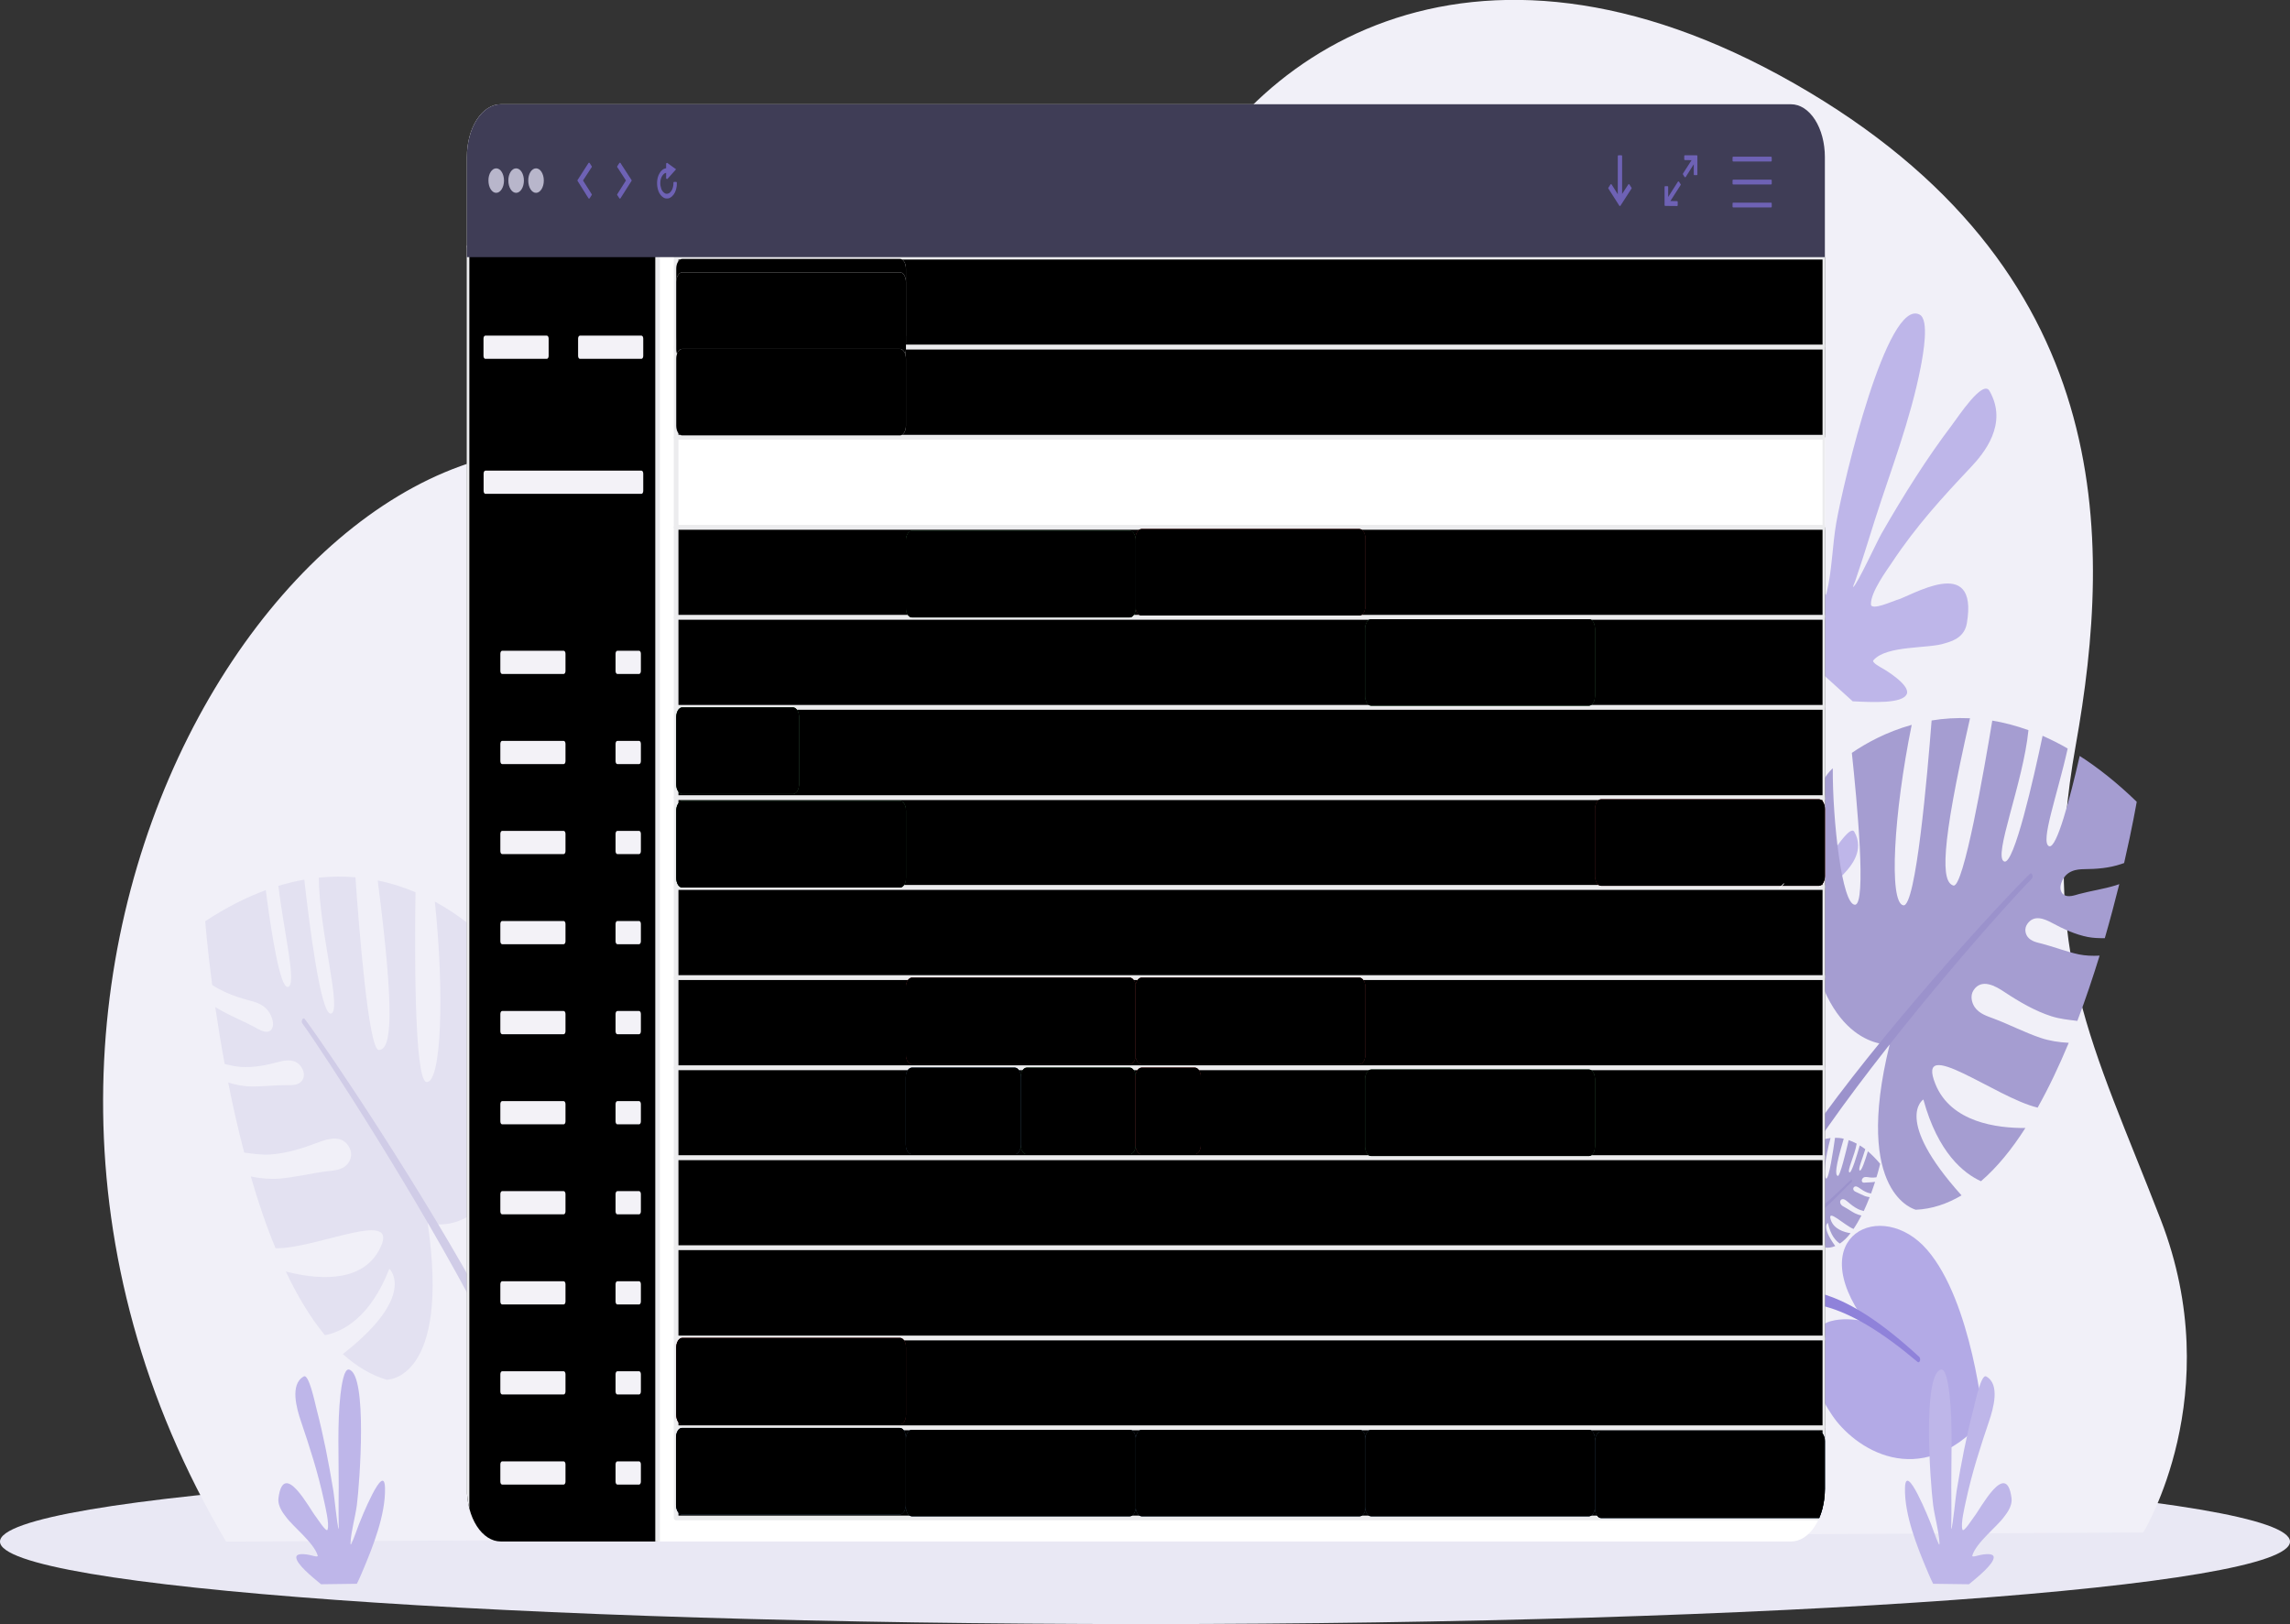
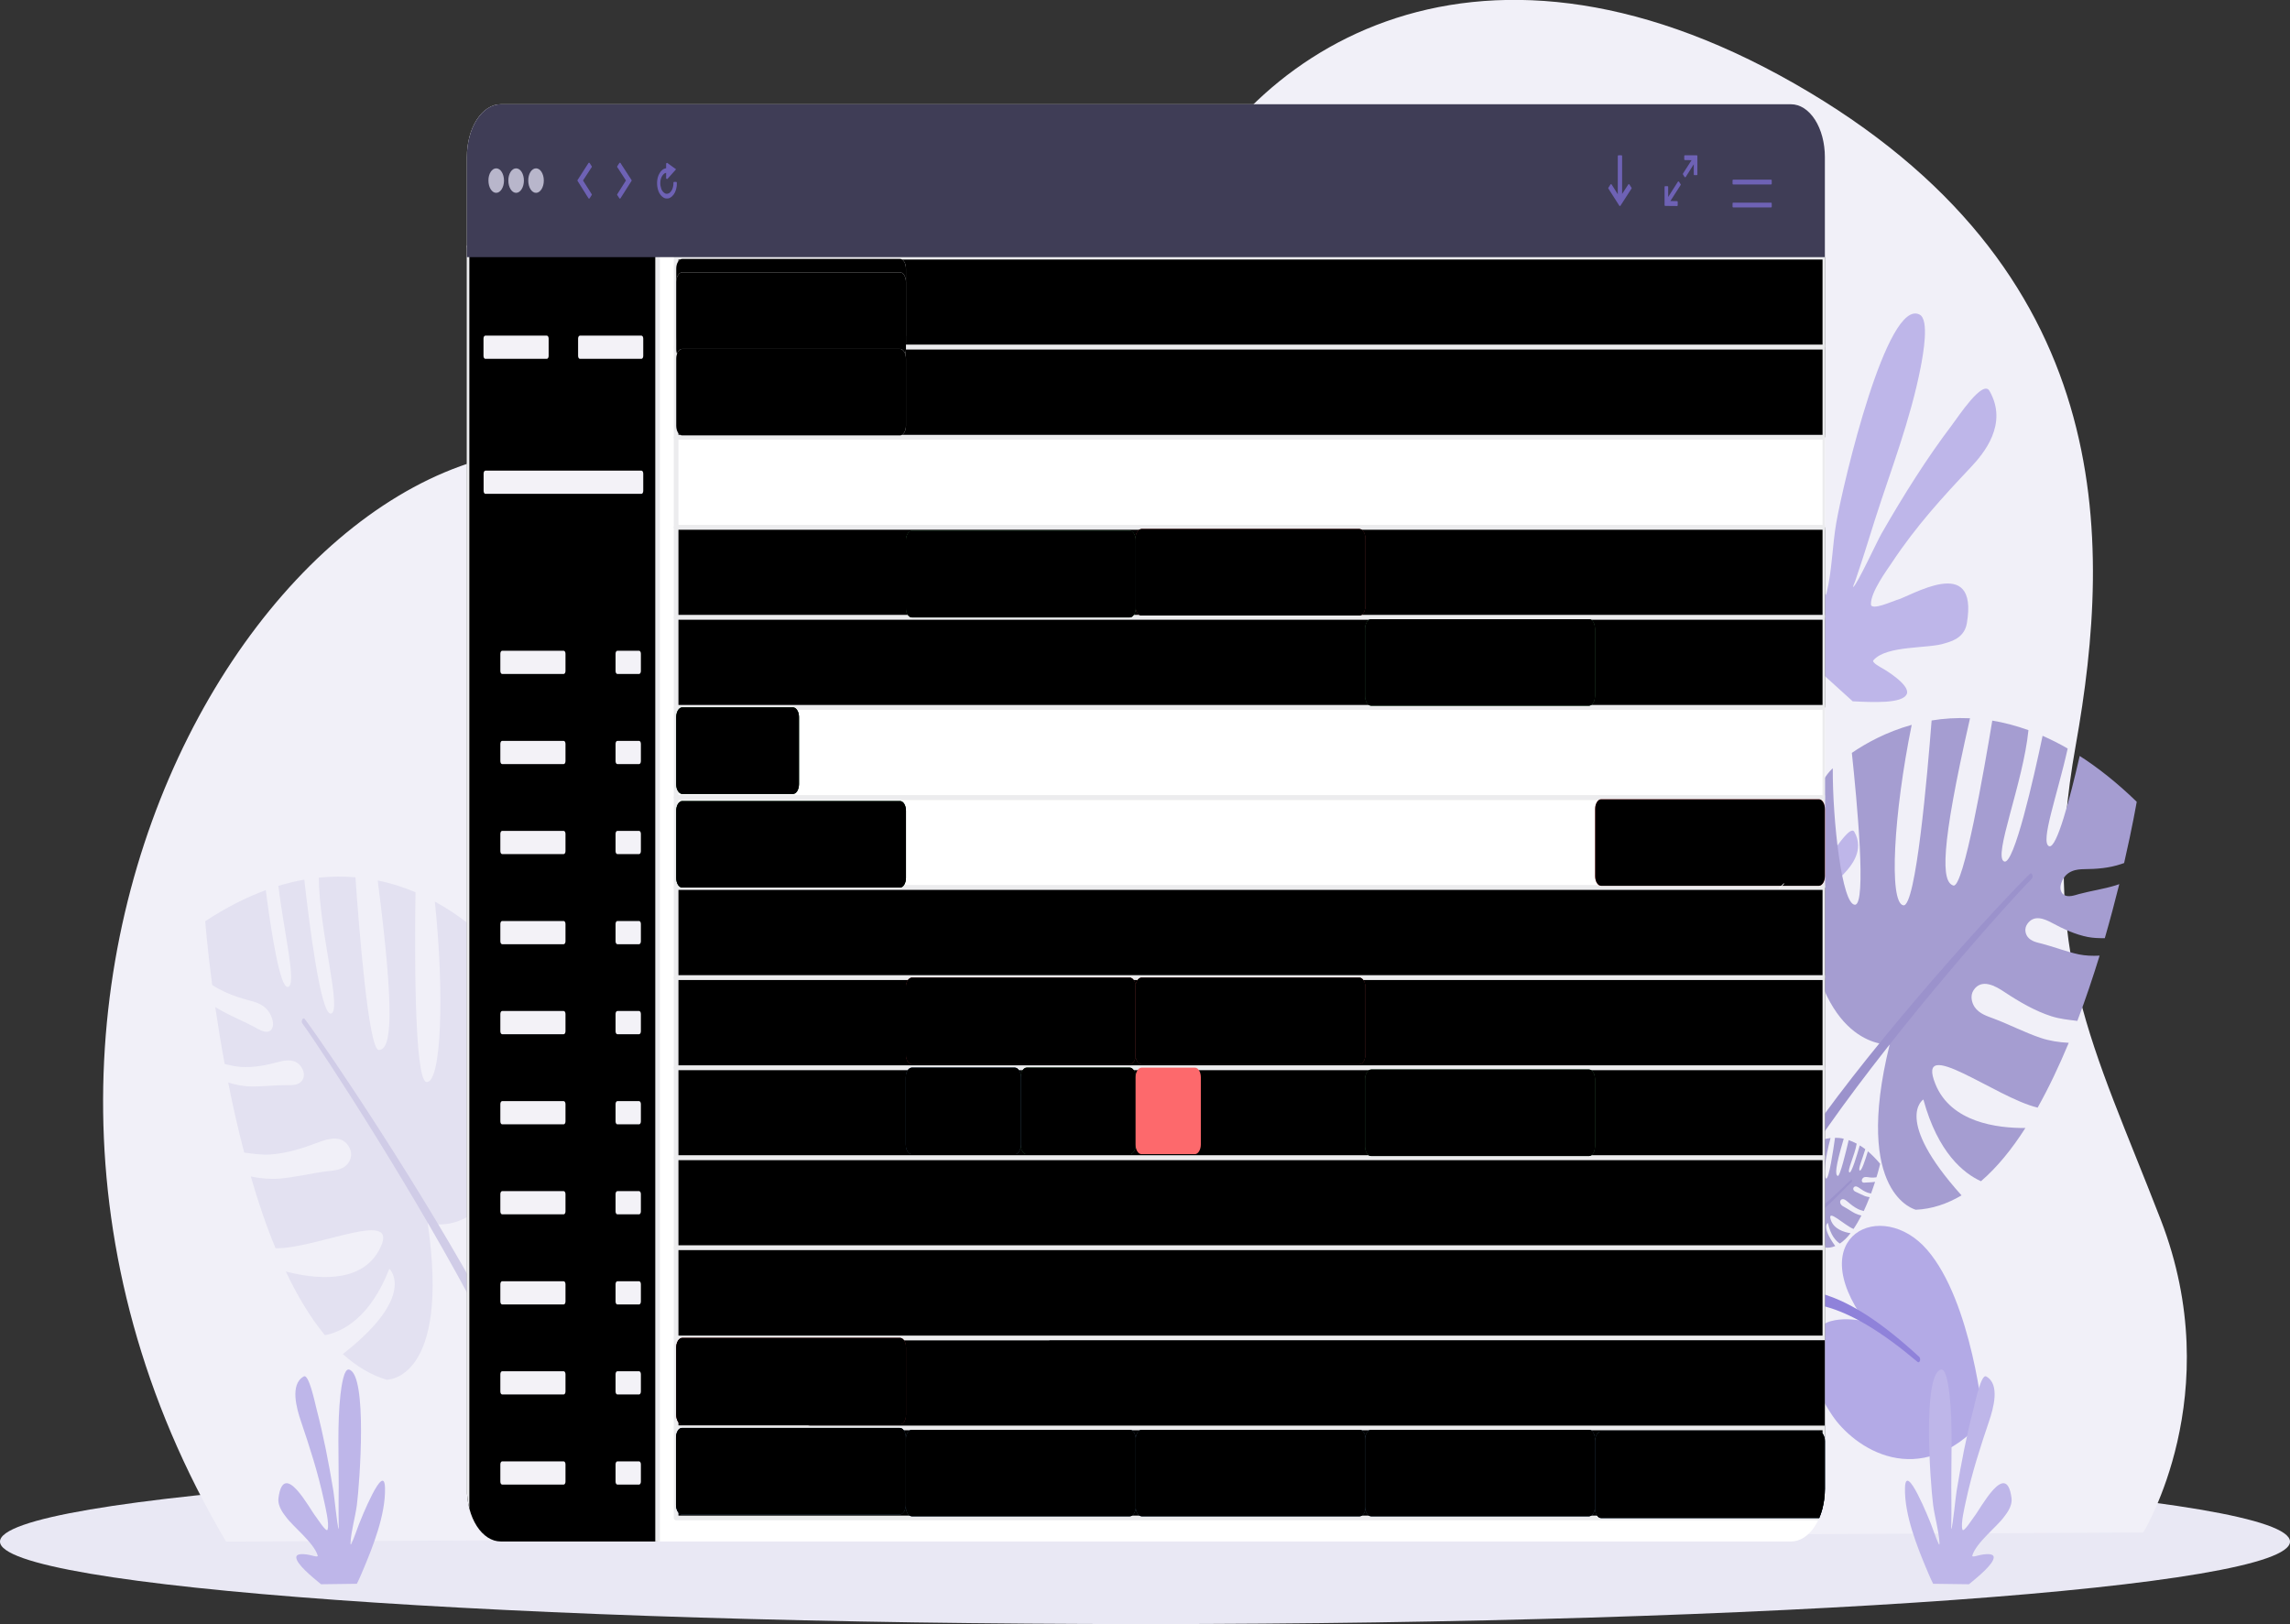
<svg xmlns="http://www.w3.org/2000/svg" xmlns:xlink="http://www.w3.org/1999/xlink" version="1.1" id="Layer_1" x="0px" y="0px" viewBox="0 0 1943.8 1378.6" style="enable-background:new 0 0 1943.8 1378.6;" xml:space="preserve">
  <rect x="0" y="0" width="1943.8" height="1378.6" fill="#333333" stroke="none" />
  <style type="text/css">
	.st0{fill-rule:evenodd;clip-rule:evenodd;fill:#E9E8F4;}
	.st1{fill-rule:evenodd;clip-rule:evenodd;fill:#F1F0F8;}
	.st2{fill-rule:evenodd;clip-rule:evenodd;fill:#B3AAE6;}
	.st3{fill-rule:evenodd;clip-rule:evenodd;fill:#8F82DA;}
	.st4{fill-rule:evenodd;clip-rule:evenodd;fill:#BEB6E9;}
	.st5{fill-rule:evenodd;clip-rule:evenodd;fill:#A59DD1;}
	.st6{fill-rule:evenodd;clip-rule:evenodd;fill:#E3E1F1;}
	.st7{fill-rule:evenodd;clip-rule:evenodd;fill:#9B92CC;}
	.st8{fill-rule:evenodd;clip-rule:evenodd;fill:#D0CCE7;}
	.st9{fill-rule:evenodd;clip-rule:evenodd;fill:#FFFFFF;}
	.st10{clip-path:url(#SVGID_3_);}
	
		.st11{clip-path:url(#SVGID_4_);fill:none;stroke:#D9D8E5;stroke-width:2.832;stroke-linecap:round;stroke-linejoin:round;stroke-miterlimit:10;}
	
		.st12{clip-path:url(#SVGID_6_);fill:none;stroke:#ECECEE;stroke-width:3.965;stroke-linecap:round;stroke-linejoin:round;stroke-miterlimit:10;}
	.st13{clip-path:url(#SVGID_6_);fill-rule:evenodd;clip-rule:evenodd;fill:#F3F2F7;}
	.st14{clip-path:url(#SVGID_9_);}
	
		.st15{clip-path:url(#SVGID_10_);fill:none;stroke:#D9D8E5;stroke-width:2.832;stroke-linecap:round;stroke-linejoin:round;stroke-miterlimit:10;}
	
		.st16{clip-path:url(#SVGID_12_);fill:none;stroke:#ECECEE;stroke-width:3.965;stroke-linecap:round;stroke-linejoin:round;stroke-miterlimit:10;}
	.st17{clip-path:url(#SVGID_15_);}
	
		.st18{clip-path:url(#SVGID_16_);fill:none;stroke:#D9D8E5;stroke-width:2.832;stroke-linecap:round;stroke-linejoin:round;stroke-miterlimit:10;}
	
		.st19{clip-path:url(#SVGID_18_);fill:none;stroke:#ECECEE;stroke-width:3.965;stroke-linecap:round;stroke-linejoin:round;stroke-miterlimit:10;}
	.st20{clip-path:url(#SVGID_21_);}
	
		.st21{clip-path:url(#SVGID_22_);fill:none;stroke:#D9D8E5;stroke-width:2.832;stroke-linecap:round;stroke-linejoin:round;stroke-miterlimit:10;}
	
		.st22{clip-path:url(#SVGID_24_);fill:none;stroke:#ECECEE;stroke-width:3.965;stroke-linecap:round;stroke-linejoin:round;stroke-miterlimit:10;}
	.st23{clip-path:url(#SVGID_27_);}
	
		.st24{clip-path:url(#SVGID_28_);fill:none;stroke:#D9D8E5;stroke-width:2.832;stroke-linecap:round;stroke-linejoin:round;stroke-miterlimit:10;}
	
		.st25{clip-path:url(#SVGID_30_);fill:none;stroke:#ECECEE;stroke-width:3.965;stroke-linecap:round;stroke-linejoin:round;stroke-miterlimit:10;}
	.st26{clip-path:url(#SVGID_33_);}
	
		.st27{clip-path:url(#SVGID_34_);fill:none;stroke:#D9D8E5;stroke-width:2.832;stroke-linecap:round;stroke-linejoin:round;stroke-miterlimit:10;}
	
		.st28{clip-path:url(#SVGID_36_);fill:none;stroke:#ECECEE;stroke-width:3.965;stroke-linecap:round;stroke-linejoin:round;stroke-miterlimit:10;}
	.st29{clip-path:url(#SVGID_39_);}
	
		.st30{clip-path:url(#SVGID_40_);fill:none;stroke:#D9D8E5;stroke-width:2.832;stroke-linecap:round;stroke-linejoin:round;stroke-miterlimit:10;}
	
		.st31{clip-path:url(#SVGID_42_);fill:none;stroke:#ECECEE;stroke-width:3.965;stroke-linecap:round;stroke-linejoin:round;stroke-miterlimit:10;}
	.st32{clip-path:url(#SVGID_45_);}
	
		.st33{clip-path:url(#SVGID_46_);fill:none;stroke:#D9D8E5;stroke-width:2.832;stroke-linecap:round;stroke-linejoin:round;stroke-miterlimit:10;}
	
		.st34{clip-path:url(#SVGID_48_);fill:none;stroke:#ECECEE;stroke-width:3.965;stroke-linecap:round;stroke-linejoin:round;stroke-miterlimit:10;}
	.st35{clip-path:url(#SVGID_51_);}
	
		.st36{clip-path:url(#SVGID_52_);fill:none;stroke:#D9D8E5;stroke-width:2.832;stroke-linecap:round;stroke-linejoin:round;stroke-miterlimit:10;}
	
		.st37{clip-path:url(#SVGID_54_);fill:none;stroke:#ECECEE;stroke-width:3.965;stroke-linecap:round;stroke-linejoin:round;stroke-miterlimit:10;}
	.st38{clip-path:url(#SVGID_57_);}
	
		.st39{clip-path:url(#SVGID_58_);fill:none;stroke:#D9D8E5;stroke-width:2.832;stroke-linecap:round;stroke-linejoin:round;stroke-miterlimit:10;}
	
		.st40{clip-path:url(#SVGID_60_);fill:none;stroke:#ECECEE;stroke-width:3.965;stroke-linecap:round;stroke-linejoin:round;stroke-miterlimit:10;}
	.st41{clip-path:url(#SVGID_63_);}
	
		.st42{clip-path:url(#SVGID_64_);fill:none;stroke:#D9D8E5;stroke-width:2.832;stroke-linecap:round;stroke-linejoin:round;stroke-miterlimit:10;}
	
		.st43{clip-path:url(#SVGID_66_);fill:none;stroke:#ECECEE;stroke-width:3.965;stroke-linecap:round;stroke-linejoin:round;stroke-miterlimit:10;}
	.st44{clip-path:url(#SVGID_69_);}
	
		.st45{clip-path:url(#SVGID_70_);fill:none;stroke:#D9D8E5;stroke-width:2.832;stroke-linecap:round;stroke-linejoin:round;stroke-miterlimit:10;}
	
		.st46{clip-path:url(#SVGID_72_);fill:none;stroke:#ECECEE;stroke-width:3.965;stroke-linecap:round;stroke-linejoin:round;stroke-miterlimit:10;}
	.st47{clip-path:url(#SVGID_75_);}
	
		.st48{clip-path:url(#SVGID_76_);fill:none;stroke:#D9D8E5;stroke-width:2.832;stroke-linecap:round;stroke-linejoin:round;stroke-miterlimit:10;}
	
		.st49{clip-path:url(#SVGID_78_);fill:none;stroke:#ECECEE;stroke-width:3.965;stroke-linecap:round;stroke-linejoin:round;stroke-miterlimit:10;}
	.st50{clip-path:url(#SVGID_81_);}
	
		.st51{clip-path:url(#SVGID_82_);fill:none;stroke:#D9D8E5;stroke-width:2.832;stroke-linecap:round;stroke-linejoin:round;stroke-miterlimit:10;}
	
		.st52{clip-path:url(#SVGID_84_);fill:none;stroke:#ECECEE;stroke-width:3.965;stroke-linecap:round;stroke-linejoin:round;stroke-miterlimit:10;}
	.st53{clip-path:url(#SVGID_84_);fill-rule:evenodd;clip-rule:evenodd;fill:#3F3D56;}
	.st54{clip-path:url(#SVGID_84_);fill-rule:evenodd;clip-rule:evenodd;fill:#FD696C;}
	.st55{clip-path:url(#SVGID_87_);}
	.st56{clip-path:url(#SVGID_88_);fill-rule:evenodd;clip-rule:evenodd;fill:#FFFFFF;}
	.st57{clip-path:url(#SVGID_90_);fill-rule:evenodd;clip-rule:evenodd;fill:#81E59F;}
	.st58{clip-path:url(#SVGID_93_);}
	.st59{clip-path:url(#SVGID_94_);fill-rule:evenodd;clip-rule:evenodd;fill:#FFFFFF;}
	.st60{clip-path:url(#SVGID_96_);fill-rule:evenodd;clip-rule:evenodd;fill:#81E59F;}
	.st61{clip-path:url(#SVGID_99_);}
	.st62{clip-path:url(#SVGID_100_);fill-rule:evenodd;clip-rule:evenodd;fill:#FFFFFF;}
	.st63{clip-path:url(#SVGID_102_);fill-rule:evenodd;clip-rule:evenodd;fill:#81E59F;}
	.st64{clip-path:url(#SVGID_105_);}
	.st65{clip-path:url(#SVGID_106_);fill-rule:evenodd;clip-rule:evenodd;fill:#FFFFFF;}
	.st66{clip-path:url(#SVGID_108_);fill-rule:evenodd;clip-rule:evenodd;fill:#81E59F;}
	.st67{clip-path:url(#SVGID_111_);}
	.st68{clip-path:url(#SVGID_112_);fill-rule:evenodd;clip-rule:evenodd;fill:#FFFFFF;}
	.st69{clip-path:url(#SVGID_114_);fill-rule:evenodd;clip-rule:evenodd;fill:#EDEDEF;}
	.st70{clip-path:url(#SVGID_117_);}
	.st71{clip-path:url(#SVGID_118_);fill-rule:evenodd;clip-rule:evenodd;fill:#FFFFFF;}
	.st72{clip-path:url(#SVGID_120_);fill-rule:evenodd;clip-rule:evenodd;fill:#EDEDEF;}
	.st73{clip-path:url(#SVGID_123_);}
	.st74{clip-path:url(#SVGID_124_);fill-rule:evenodd;clip-rule:evenodd;fill:#FFFFFF;}
	.st75{clip-path:url(#SVGID_126_);fill-rule:evenodd;clip-rule:evenodd;fill:#EDEDEF;}
	.st76{clip-path:url(#SVGID_129_);}
	.st77{clip-path:url(#SVGID_130_);fill-rule:evenodd;clip-rule:evenodd;fill:#FFFFFF;}
	.st78{clip-path:url(#SVGID_132_);fill-rule:evenodd;clip-rule:evenodd;fill:#81E59F;}
	.st79{clip-path:url(#SVGID_135_);}
	.st80{clip-path:url(#SVGID_136_);fill-rule:evenodd;clip-rule:evenodd;fill:#FFFFFF;}
	.st81{clip-path:url(#SVGID_138_);fill-rule:evenodd;clip-rule:evenodd;fill:#81B4E5;}
	.st82{clip-path:url(#SVGID_141_);}
	.st83{clip-path:url(#SVGID_142_);fill-rule:evenodd;clip-rule:evenodd;fill:#FFFFFF;}
	.st84{clip-path:url(#SVGID_144_);fill-rule:evenodd;clip-rule:evenodd;fill:#81B4E5;}
	.st85{clip-path:url(#SVGID_147_);}
	.st86{clip-path:url(#SVGID_148_);fill-rule:evenodd;clip-rule:evenodd;fill:#FFFFFF;}
	.st87{clip-path:url(#SVGID_150_);fill-rule:evenodd;clip-rule:evenodd;fill:#81B4E5;}
	.st88{clip-path:url(#SVGID_153_);}
	.st89{clip-path:url(#SVGID_154_);fill-rule:evenodd;clip-rule:evenodd;fill:#FFFFFF;}
	.st90{clip-path:url(#SVGID_156_);fill-rule:evenodd;clip-rule:evenodd;fill:#81B4E5;}
	.st91{clip-path:url(#SVGID_159_);}
	.st92{clip-path:url(#SVGID_160_);fill-rule:evenodd;clip-rule:evenodd;fill:#FFFFFF;}
	.st93{clip-path:url(#SVGID_162_);fill-rule:evenodd;clip-rule:evenodd;fill:#81B4E5;}
	.st94{clip-path:url(#SVGID_165_);}
	.st95{clip-path:url(#SVGID_166_);fill-rule:evenodd;clip-rule:evenodd;fill:#FFFFFF;}
	.st96{clip-path:url(#SVGID_168_);fill-rule:evenodd;clip-rule:evenodd;fill:#81E59F;}
	.st97{clip-path:url(#SVGID_171_);}
	.st98{clip-path:url(#SVGID_172_);fill-rule:evenodd;clip-rule:evenodd;fill:#FFFFFF;}
	.st99{clip-path:url(#SVGID_174_);fill-rule:evenodd;clip-rule:evenodd;fill:#81B4E5;}
	.st100{clip-path:url(#SVGID_177_);}
	.st101{clip-path:url(#SVGID_178_);fill-rule:evenodd;clip-rule:evenodd;fill:#FFFFFF;}
	.st102{clip-path:url(#SVGID_180_);fill-rule:evenodd;clip-rule:evenodd;fill:#FD696C;}
	.st103{clip-path:url(#SVGID_183_);}
	.st104{clip-path:url(#SVGID_184_);fill-rule:evenodd;clip-rule:evenodd;fill:#FFFFFF;}
	.st105{clip-path:url(#SVGID_186_);fill-rule:evenodd;clip-rule:evenodd;fill:#FD696C;}
	.st106{clip-path:url(#SVGID_189_);}
	.st107{clip-path:url(#SVGID_190_);fill-rule:evenodd;clip-rule:evenodd;fill:#FFFFFF;}
	.st108{clip-path:url(#SVGID_192_);fill-rule:evenodd;clip-rule:evenodd;fill:#FD696C;}
	.st109{clip-path:url(#SVGID_195_);}
	.st110{clip-path:url(#SVGID_196_);fill-rule:evenodd;clip-rule:evenodd;fill:#FFFFFF;}
	.st111{clip-path:url(#SVGID_198_);fill-rule:evenodd;clip-rule:evenodd;fill:#FD696C;}
	.st112{clip-path:url(#SVGID_201_);}
	.st113{clip-path:url(#SVGID_202_);fill-rule:evenodd;clip-rule:evenodd;fill:#FFFFFF;}
	.st114{clip-path:url(#SVGID_204_);fill-rule:evenodd;clip-rule:evenodd;fill:#FD696C;}
	.st115{clip-path:url(#SVGID_207_);}
	.st116{clip-path:url(#SVGID_208_);fill-rule:evenodd;clip-rule:evenodd;fill:#FFFFFF;}
	.st117{clip-path:url(#SVGID_210_);fill-rule:evenodd;clip-rule:evenodd;fill:#B8B6CB;}
	.st118{clip-path:url(#SVGID_210_);fill:#6E62B5;stroke:#6E62B5;stroke-width:1.152;stroke-linejoin:round;stroke-miterlimit:10;}
	
		.st119{clip-path:url(#SVGID_210_);fill-rule:evenodd;clip-rule:evenodd;fill:#6E62B5;stroke:#6E62B5;stroke-width:1.152;stroke-linecap:round;stroke-linejoin:round;stroke-miterlimit:10;}
	
		.st120{clip-path:url(#SVGID_210_);fill-rule:evenodd;clip-rule:evenodd;fill:#6E62B5;stroke:#6E62B5;stroke-width:1.152;stroke-miterlimit:1.5;}
</style>
  <path class="st0" d="M971.9,1238.6c536.4,0,971.9,31.4,971.9,70c0,38.6-435.5,70-971.9,70S0,1347.2,0,1308.6  C0,1269.9,435.5,1238.6,971.9,1238.6L971.9,1238.6z" />
  <path class="st1" d="M1819.2,1300.9c0,0,72.3-117.1,14.9-265.5c-57.4-148.4-103.6-226.8-72.2-402.6s36.1-405-239-562  c-275.1-157-471-25.7-532.5,127.3c-61.5,153-172.8,315.9-439,200.1C274.3,277.8-96.2,821.7,191.9,1308.6L1819.2,1300.9  L1819.2,1300.9z" />
  <path class="st2" d="M1583.2,1121.7c0,0-34.4-8.4-43.2,10.9c-8.8,19.3-3.5,40.5,15,68.5c18.5,27.9,73.9,65.9,128.6,4.5  c0,0-9.5-100.6-47.9-144.8C1597.4,1016.6,1529.8,1048.4,1583.2,1121.7L1583.2,1121.7z" />
  <path class="st3" d="M1629.1,1151.8c-30.2-27.8-53.7-42.9-73.4-50.5c-32.8-12.8-55-4.8-79.7-0.4c-2.4,0.5-4,4.1-3.7,7.9  c0.3,3.9,2.5,6.7,4.8,6.2c23.9-5.8,45.2-14.9,77.4-4.4c19.5,6.4,42.9,19.9,73.2,45.5c0.7,0.6,1.6,0.2,2-1  C1630.1,1153.9,1629.8,1152.5,1629.1,1151.8L1629.1,1151.8z" />
  <path class="st4" d="M1572.6,595.3l-48.9-44.3c-1.3-10.1-2-20.7-2.7-31.2c-2.4-36.2-6.3-97.7,6.7-134.2c13.2-37.3,19.2,74.4,19.6,82  c0.6,11.1,0.4,22.8,1.5,33.7c0.1,0.6,0.3,4.3,1,3.6c0.3-0.3,0.6-1.2,0.7-1.8c4.5-17.9,4.9-40.8,8.2-59.5  c6.2-35.1,43.2-191.4,70.8-176.5c8.2,4.5,3,33.2,0.8,44.7c-8.7,44.7-25.4,87.4-38.7,129c-4,12.4-7.7,24.9-11.8,37.2  c-1.7,5.1-3.4,10.2-5.1,15.3c-0.6,1.6-2.4,5.6-1.5,4.9c3.4-2.5,20.3-39.1,23.9-45.3c18.8-32.8,38.6-64.2,59.6-91.9  c5.6-7.4,26.3-39.1,32-29.2c16.2,28.2-5,53.3-15.8,64.8c-23.4,24.8-46.3,49.6-67.3,81.4c-3.8,5.7-17.9,24.8-17.5,35  c0.2,5.7,19.2-3,21.3-3.5c11.6-2.7,70.4-40.5,60.1,19.6c-2.3,13.5-15.3,15.8-18.8,17c-13.4,4.7-49.7,1.4-60.6,14.5  c-1.5,1.7,6.8,6.2,7.4,6.5c3.1,1.7,23.8,14.3,21.1,21.8C1615.4,597.6,1588.8,596.1,1572.6,595.3L1572.6,595.3z" />
  <path class="st4" d="M1510.6,849.9l-26.7-24.2c-0.7-5.5-1.1-11.3-1.4-17c-1.3-19.8-3.4-53.3,3.7-73.2c7.2-20.3,10.5,40.6,10.7,44.7  c0.3,6.1,0.2,12.4,0.8,18.4c0,0.3,0.1,2.3,0.5,2c0.2-0.2,0.3-0.7,0.4-1c2.5-9.8,2.6-22.3,4.5-32.5c3.4-19.1,23.6-104.5,38.6-96.3  c4.5,2.4,1.7,18.1,0.4,24.4c-4.7,24.4-13.9,47.7-21.1,70.4c-2.2,6.8-4.2,13.6-6.4,20.3c-0.9,2.8-1.8,5.6-2.8,8.4  c-0.3,0.9-1.3,3.1-0.8,2.7c1.9-1.4,11.1-21.3,13-24.7c10.3-17.9,21.1-35.1,32.5-50.2c3-4,14.4-21.4,17.5-16  c8.8,15.4-2.7,29.1-8.6,35.3c-12.8,13.5-25.3,27.1-36.8,44.4c-2.1,3.1-9.8,13.5-9.6,19.1c0.1,3.1,10.5-1.7,11.6-1.9  c6.4-1.4,38.4-22.1,32.8,10.7c-1.3,7.3-8.3,8.6-10.3,9.3c-7.3,2.5-27.1,0.8-33.1,7.9c-0.8,1,3.7,3.4,4,3.5c1.7,0.9,13,7.8,11.5,11.9  C1533.9,851.1,1519.4,850.3,1510.6,849.9L1510.6,849.9z" />
  <path class="st4" d="M272.5,1344.8l30.4-0.4c2.2-4.3,4.2-9.1,6.2-13.9c6.8-16.4,18.3-44.3,17.7-67.4c-0.5-23.6-20.9,27.6-22.2,31  c-2,5.1-3.8,10.8-6,15.6c-0.1,0.3-0.8,1.9-1,1.3c-0.1-0.3-0.1-0.9-0.1-1.2c0.6-10.5,4-21.7,5.4-32.1c2.5-19.5,9.1-110.5-6.5-115.1  c-4.6-1.4-6.6,14.7-7.4,21.1c-2.8,25.2-1.4,52.9-1.5,78.6c0,7.6-0.2,15.3-0.1,22.9c0,3.2,0,6.4,0.1,9.5c0,1,0.3,3.7-0.1,3  c-1.2-2.7-3.6-27.4-4.4-32c-3.9-23.8-8.5-47.4-14.3-69.6c-1.5-5.9-6.5-30-10.8-27.7c-12.2,6.6-5.9,27.8-2.5,37.9  c7.4,21.9,14.5,43.6,19.7,67.9c0.9,4.3,4.7,19.6,2.9,24.3c-1,2.6-8.8-9.7-9.7-10.8c-5.2-6.2-27.5-49.5-31.9-16.2  c-1,7.5,4.9,14.1,6.4,16.2c5.7,8,23.7,21.9,26.9,32.8c0.4,1.5-4.2,0.1-4.6,0c-1.7-0.5-13.7-3.3-13.6,1.5  C251.6,1327.7,264.6,1338.3,272.5,1344.8L272.5,1344.8z" />
  <path class="st5" d="M1555.7,652.2c-3.7,3.1-33.6,31.7-21.4,132.1c13,106.9,69.7,102.3,69.7,102.3  c-31.5,127.8,22.2,140.3,22.2,140.3c13.7-0.6,26.6-5,38.8-12.2c-58.5-65.1-32.4-81.4-32.4-81.4c12.4,45.3,34.2,62.7,48.9,69.4  c13.7-11.8,26.3-27.3,37.7-45.2c-23.7,0.2-63.2-4.6-76.4-37.3c-17.2-42.5,51.6,11.8,86.8,20c9.6-17.1,18.4-35.8,26.4-55  c-8.1-0.4-16.2-1.6-23.9-4.2c-13.4-4.5-26.6-11.4-39.9-16.4c-5-1.9-12.1-3.9-16.1-9.8c-2.6-3.9-3.8-9.7-1-14.1  c6.8-10.6,18.9-3.6,26.2,1.3c13,8.6,26.3,16.3,40.1,20.7c7.3,2.3,14.6,3,21.9,3.9c7.1-18.6,13.3-37.3,18.9-55.4  c-6.1,0.3-12.1,0.1-17.8-1.1c-10.4-2.2-20.6-6.3-31-9c-3.9-1-9.4-1.9-12.4-6c-2-2.8-2.7-7-0.3-10.6c5.7-8.6,15-4.3,20.7-1.3  c10,5.4,20.2,10.1,30.9,12.2c4.8,0.9,9.5,1,14.3,1c4.7-16.3,8.8-31.8,12.3-45.9c-1,0.4-2,0.7-2.9,1c-10.3,3.2-20.8,4.6-31.2,7.4  c-3.9,1.1-9.3,3.1-12.9,0.7c-2.4-1.6-3.9-5.2-2.3-9.9c3.8-11.1,13.5-11.8,19.4-11.9c10.5-0.1,21.1-0.8,31.7-4.4  c0.8-0.3,1.6-0.5,2.3-0.8c7.2-31.3,10.7-52,10.7-52c-16.6-16.1-32.8-28.9-48.4-38.9c-8.3,36.2-19.6,79.2-26,76.6  c-7.8-3.2,7.1-43.6,15.8-82.9c-7.2-4.2-14.3-7.7-21.3-10.8c-7.4,35.3-24.3,110.1-32.6,106.7c-9.8-4,16.1-66.3,20.6-111.5  c-10.6-3.8-20.9-6.5-30.7-8.1c-6.7,40.5-24.4,142.5-33,140c-10.2-3-11.3-30.5,14.1-142c-11.6-0.5-22.5,0.2-32.6,1.9  c-3.5,44.9-13.3,158.9-24,156.9c-12.5-2.3-8.2-77.9,7.1-153.2c-21.9,6.1-39.3,15.9-50.8,23.8c4.3,40.5,12.7,129.1,2.6,128.9  C1563.5,767.9,1555.5,696.8,1555.7,652.2L1555.7,652.2z" />
  <path class="st6" d="M432.1,818.4c3.4,4,30.3,39.7,9.1,135.9c-22.6,102.5-78.2,83.7-78.2,83.7c19.5,134.2-34.8,133.2-34.8,133.2  c-13.5-4-25.9-11.6-37.2-21.8c63.8-49.8,39.5-72.4,39.5-72.4c-16.4,41.7-39.5,53.4-54.7,56.4c-12.5-15.1-23.5-33.6-33.2-54.1  c23.4,6.1,62.9,11.3,79-17.8c20.9-37.8-52.1-1.3-87.7-1.9c-8-19.3-15-40-21-60.9c8,1.6,16.1,2.4,24,1.8c13.7-1.1,27.3-4.6,40.9-6.3  c5.1-0.6,12.3-0.8,16.8-5.7c3-3.2,4.7-8.6,2.3-13.7c-5.7-12.1-18.4-8.2-26.1-5.3c-13.7,5.2-27.4,9.6-41.5,10.5  c-7.5,0.5-14.7-0.7-22-1.6c-5.3-20.1-9.8-40.2-13.6-59.5c6,1.8,12,3.1,17.7,3.3c10.5,0.4,20.9-1.1,31.4-1.1c3.9,0,9.5,0.5,12.8-2.9  c2.2-2.2,3.3-6.2,1.3-10.4c-4.8-9.9-14.4-8-20.3-6.4c-10.4,2.8-20.9,4.9-31.7,4.3c-4.8-0.3-9.5-1.4-14.2-2.5  c-3.2-17.3-5.8-33.7-8-48.4c0.9,0.6,1.9,1.2,2.8,1.7c9.9,5.8,20.1,9.8,30.1,15.1c3.7,2,9,5.4,12.7,3.9c2.5-1,4.3-4.2,3.1-9.2  c-2.8-11.9-12.3-15.1-18.1-16.6c-10.4-2.7-20.8-6.1-31-12.2c-0.7-0.5-1.5-0.9-2.2-1.4c-4.3-32.7-5.9-54.1-5.9-54.1  c17.9-11.8,35.1-20.4,51.4-26.4c4.9,37.9,12.2,83.2,18.7,82.2c8-1.2-3.1-44.9-8-85.8c7.5-2.3,14.9-4.1,22-5.3  c4.1,36.8,13.9,114.9,22.5,113.7c10.1-1.5-9.9-69.5-10.2-115.4c10.8-1.1,21.2-1.2,31.1-0.3c2.9,41.7,11.1,146.9,19.9,146.6  c10.4-0.4,14-27.3-1-143.9c11.5,2.3,22.2,5.8,32.1,10c-0.7,45.2-1.3,160.4,9.4,161.1c12.6,0.8,15.2-75,7-153.2  c21.1,11.5,37.4,25.5,48,36.2c-8,39-24.3,124.4-14.4,126.8C413.9,930.8,428.4,862.5,432.1,818.4L432.1,818.4z" />
  <path class="st5" d="M1538,971.7c-0.9,0.6-8,5.9-6.6,29.1c1.5,24.6,14.4,25.7,14.4,25.7c-8.9,27.7,3.1,32.5,3.1,32.5  c3.1,0.4,6.1-0.1,8.9-1.3c-12.3-16.9-6.2-19.6-6.2-19.6c2.2,10.7,6.9,15.4,10.1,17.5c3.3-2.2,6.3-5.2,9.1-8.8  c-5.4-0.8-14.2-3.4-16.8-11.3c-3.3-10.3,11.5,4.6,19.3,7.7c2.4-3.5,4.6-7.4,6.7-11.4c-1.8-0.4-3.6-1-5.3-1.8c-3-1.5-5.8-3.6-8.8-5.2  c-1.1-0.6-2.7-1.3-3.5-2.8c-0.5-1-0.7-2.3,0-3.2c1.7-2.1,4.3-0.1,5.9,1.3c2.8,2.4,5.7,4.7,8.8,6.2c1.6,0.8,3.3,1.2,4.9,1.7  c1.8-3.9,3.5-7.9,5-11.8c-1.4-0.2-2.7-0.4-4-0.9c-2.3-0.9-4.6-2.2-6.9-3.2c-0.9-0.4-2.1-0.8-2.7-1.8c-0.4-0.7-0.5-1.7,0.1-2.4  c1.4-1.7,3.4-0.4,4.7,0.5c2.2,1.6,4.4,3,6.8,3.9c1.1,0.4,2.1,0.6,3.2,0.8c1.3-3.5,2.4-6.9,3.4-9.9c-0.2,0-0.5,0.1-0.7,0.1  c-2.4,0.4-4.8,0.3-7.1,0.5c-0.9,0.1-2.2,0.3-2.9-0.3c-0.5-0.5-0.8-1.3-0.4-2.3c1-2.4,3.2-2.2,4.6-2c2.4,0.4,4.8,0.6,7.2,0.2  c0.2,0,0.4-0.1,0.5-0.1c2.1-6.8,3.1-11.4,3.1-11.4c-3.5-4.2-7-7.7-10.4-10.6c-2.4,7.9-5.5,17.2-6.9,16.3c-1.7-1,2.2-9.6,4.7-18.1  c-1.6-1.2-3.1-2.3-4.7-3.2c-2.2,7.7-7,24-8.8,22.9c-2.2-1.3,4.5-14.4,6.2-24.4c-2.3-1.3-4.6-2.2-6.8-3c-2.1,8.9-7.4,31.3-9.3,30.4  c-2.3-1.1-2.1-7.3,5.1-31.6c-2.6-0.6-5.1-0.8-7.4-0.8c-1.4,10-5.2,35.4-7.5,34.6c-2.8-1-0.8-17.9,3.7-34.4c-5,0.6-9.1,2.1-11.8,3.5  c0.4,9.3,1.1,29.6-1.1,29.2C1538.1,998.1,1537.3,981.8,1538,971.7L1538,971.7z" />
  <path class="st7" d="M1723.1,741.7c-20.7,19.8-112.7,119.4-175.8,205.8c-23.4,32-42.8,62.2-53.4,86.1c-5.1,11.4-8.2,21.6-9,29.9  c-0.4,3.9,1.2,7.5,3.5,8.2c2.3,0.6,4.6-2,4.9-5.8c0.9-9.5,5.6-21.7,12.7-36c10.7-21.4,26.9-46.9,45.7-73.6  c61.9-88,152.4-189.9,172.9-210.3c0.7-0.7,0.9-2.2,0.5-3.3C1724.7,741.4,1723.8,741,1723.1,741.7L1723.1,741.7z" />
  <path class="st8" d="M256.7,868.8c18.3,25.3,98.5,148.6,151.7,251c16.2,31.2,29.9,60.4,38.5,84.2c5.7,15.9,9.2,29.1,9.3,38.7  c0,3.9,2,7.1,4.4,7c2.4-0.1,4.3-3.3,4.2-7.2c-0.1-8.4-2.2-19.3-6.2-31.8c-8.3-26.2-24.8-61-44.9-98.4  c-54.5-101.2-136.4-222.5-155-247.3c-0.6-0.8-1.5-0.7-2.1,0.3C255.9,866.5,256,868,256.7,868.8L256.7,868.8z" />
  <path class="st7" d="M1571.3,1001.5c-3.5,2.6-11.3,11.2-21.7,19.9c-4.6,3.8-9.6,7.7-15,11.1c-12.8,8.1-27.2,13.2-35.9,18.7  c-2.6,1.7-4.8,3.4-6.3,5.2c-1.2,1.4-1.9,2.9-2.4,4.5c-0.4,1.4,0,3,0.8,3.7c0.8,0.6,1.8,0,2.2-1.4c0.3-1.2,1-2.2,2-3.2  c1.2-1.4,2.9-2.7,4.8-3.9c8.7-5.9,23-11.6,35.6-20.1c5.4-3.7,10.5-7.8,15-11.9c10.2-9.1,17.9-18,21.4-20.8c0.3-0.2,0.4-0.8,0.3-1.3  C1571.9,1001.5,1571.5,1001.3,1571.3,1001.5L1571.3,1001.5z" />
  <path class="st4" d="M1671.3,1344.8l-30.4-0.4c-2.2-4.3-4.2-9.1-6.2-13.9c-6.8-16.4-18.3-44.3-17.7-67.4c0.5-23.6,20.9,27.6,22.2,31  c2,5.1,3.8,10.8,6,15.6c0.1,0.3,0.8,1.9,1,1.3c0.1-0.3,0.1-0.9,0.1-1.2c-0.6-10.5-4-21.7-5.4-32.1c-2.5-19.5-9.1-110.5,6.5-115.1  c4.6-1.4,6.6,14.7,7.4,21.1c2.8,25.2,1.4,52.9,1.5,78.6c0,7.6,0.2,15.3,0.1,22.9c0,3.2,0,6.4-0.1,9.5c0,1-0.3,3.7,0.1,3  c1.2-2.7,3.6-27.4,4.4-32c3.9-23.8,8.5-47.4,14.3-69.6c1.5-5.9,6.5-30,10.8-27.7c12.2,6.6,5.9,27.8,2.5,37.9  c-7.4,21.9-14.5,43.6-19.7,67.9c-0.9,4.3-4.7,19.6-2.9,24.3c1,2.6,8.8-9.7,9.7-10.8c5.2-6.2,27.5-49.5,31.9-16.2  c1,7.5-4.9,14.1-6.4,16.2c-5.7,8-23.7,21.9-26.9,32.8c-0.4,1.5,4.2,0.1,4.6,0c1.7-0.5,13.7-3.3,13.6,1.5  C1692.2,1327.7,1679.2,1338.3,1671.3,1344.8L1671.3,1344.8z" />
  <path class="st9" d="M1549,133.3c0-11.9-3-23.3-8.4-31.7c-5.4-8.4-12.7-13.1-20.3-13.1c-159.4,0-935.8,0-1095.3,0  c-7.6,0-14.9,4.7-20.3,13.1c-5.4,8.4-8.4,19.8-8.4,31.7c0,191.5,0,939,0,1130.4c0,11.9,3,23.3,8.4,31.7c5.4,8.4,12.7,13.1,20.3,13.1  c159.4,0,935.8,0,1095.3,0c7.6,0,14.9-4.7,20.3-13.1c5.4-8.4,8.4-19.8,8.4-31.7C1549,1072.2,1549,324.7,1549,133.3L1549,133.3z" />
  <g>
    <defs>
      <polygon id="SVGID_1_" points="558.2,210.3 396.4,210.3 396.4,1366.9 558.2,1366.9 558.2,210.3   " />
    </defs>
    <defs>
      <path id="SVGID_2_" d="M1549,133.3c0-11.9-3-23.3-8.4-31.7c-5.4-8.4-12.7-13.1-20.3-13.1c-159.4,0-935.8,0-1095.3,0    c-7.6,0-14.9,4.7-20.3,13.1c-5.4,8.4-8.4,19.8-8.4,31.7c0,191.5,0,939,0,1130.4c0,11.9,3,23.3,8.4,31.7    c5.4,8.4,12.7,13.1,20.3,13.1c159.4,0,935.8,0,1095.3,0c7.6,0,14.9-4.7,20.3-13.1c5.4-8.4,8.4-19.8,8.4-31.7    C1549,1072.2,1549,324.7,1549,133.3L1549,133.3z" />
    </defs>
    <clipPath id="SVGID_3_">
      <use xlink:href="#SVGID_1_" style="overflow:visible;" />
    </clipPath>
    <clipPath id="SVGID_4_" class="st10">
      <use xlink:href="#SVGID_2_" style="overflow:visible;" />
    </clipPath>
    <path class="st11" d="M477.3,210.3h-80.9v162.9h80.9V210.3L477.3,210.3z M506.5,449.6H396.4v76.3h110.1V449.6L506.5,449.6z    M506.5,678.5H396.4v76.3h110.1V678.5L506.5,678.5z M506.5,983.8H396.4v76.3h110.1V983.8L506.5,983.8z M506.5,525.9H396.4v76.3   h110.1V525.9L506.5,525.9z M506.5,754.8H396.4v76.3h110.1V754.8L506.5,754.8z M506.5,1060.1H396.4v76.3h110.1V1060.1L506.5,1060.1z    M506.5,602.2H396.4v76.3h110.1V602.2L506.5,602.2z M506.5,907.5H396.4v76.3h110.1V907.5L506.5,907.5z M506.5,831.2H396.4v76.3   h110.1V831.2L506.5,831.2z M506.5,1136.4H396.4v76.3h110.1V1136.4L506.5,1136.4z M506.5,1212.7H396.4v76.3h110.1V1212.7   L506.5,1212.7z M558.2,210.3h-80.9v162.9h80.9V210.3L558.2,210.3z M558.2,449.6h-51.7v76.3h51.7V449.6L558.2,449.6z M558.2,678.5   h-51.7v76.3h51.7V678.5L558.2,678.5z M558.2,983.8h-51.7v76.3h51.7V983.8L558.2,983.8z M558.2,525.9h-51.7v76.3h51.7V525.9   L558.2,525.9z M558.2,754.8h-51.7v76.3h51.7V754.8L558.2,754.8z M558.2,1060.1h-51.7v76.3h51.7V1060.1L558.2,1060.1z M558.2,602.2   h-51.7v76.3h51.7V602.2L558.2,602.2z M558.2,907.5h-51.7v76.3h51.7V907.5L558.2,907.5z M558.2,831.2h-51.7v76.3h51.7V831.2   L558.2,831.2z M558.2,1136.4h-51.7v76.3h51.7V1136.4L558.2,1136.4z M558.2,1212.7h-51.7v76.3h51.7V1212.7L558.2,1212.7z" />
  </g>
  <g>
    <defs>
      <path id="SVGID_5_" d="M1549,133.3c0-11.9-3-23.3-8.4-31.7c-5.4-8.4-12.7-13.1-20.3-13.1c-159.4,0-935.8,0-1095.3,0    c-7.6,0-14.9,4.7-20.3,13.1c-5.4,8.4-8.4,19.8-8.4,31.7c0,191.5,0,939,0,1130.4c0,11.9,3,23.3,8.4,31.7    c5.4,8.4,12.7,13.1,20.3,13.1c159.4,0,935.8,0,1095.3,0c7.6,0,14.9-4.7,20.3-13.1c5.4-8.4,8.4-19.8,8.4-31.7    C1549,1072.2,1549,324.7,1549,133.3L1549,133.3z" />
    </defs>
    <clipPath id="SVGID_6_">
      <use xlink:href="#SVGID_5_" style="overflow:visible;" />
    </clipPath>
    <polygon class="st12" points="558.2,210.3 396.4,210.3 396.4,1366.9 558.2,1366.9 558.2,210.3  " />
    <path class="st13" d="M465.7,287.4c0-1.4-0.7-2.5-1.5-2.5c-7.9,0-44.4,0-52.3,0c-0.8,0-1.5,1.1-1.5,2.5c0,3.8,0,10.9,0,14.7   c0,1.4,0.7,2.5,1.5,2.5c7.9,0,44.4,0,52.3,0c0.8,0,1.5-1.1,1.5-2.5C465.7,298.3,465.7,291.2,465.7,287.4L465.7,287.4z" />
    <path class="st13" d="M480,554.9c0-1.4-0.7-2.5-1.5-2.5c-7.9,0-44.4,0-52.3,0c-0.8,0-1.5,1.1-1.5,2.5c0,3.8,0,10.9,0,14.7   c0,1.4,0.7,2.5,1.5,2.5c7.9,0,44.4,0,52.3,0c0.8,0,1.5-1.1,1.5-2.5C480,565.9,480,558.7,480,554.9L480,554.9z" />
    <path class="st13" d="M480,631.4c0-1.4-0.7-2.5-1.5-2.5c-7.9,0-44.4,0-52.3,0c-0.8,0-1.5,1.1-1.5,2.5c0,3.8,0,10.9,0,14.7   c0,1.4,0.7,2.5,1.5,2.5c7.9,0,44.4,0,52.3,0c0.8,0,1.5-1.1,1.5-2.5C480,642.3,480,635.2,480,631.4L480,631.4z" />
    <path class="st13" d="M480,707.8c0-1.4-0.7-2.5-1.5-2.5c-7.9,0-44.4,0-52.3,0c-0.8,0-1.5,1.1-1.5,2.5c0,3.8,0,10.9,0,14.7   c0,1.4,0.7,2.5,1.5,2.5c7.9,0,44.4,0,52.3,0c0.8,0,1.5-1.1,1.5-2.5C480,718.8,480,711.6,480,707.8L480,707.8z" />
    <path class="st13" d="M480,784.3c0-1.4-0.7-2.5-1.5-2.5c-7.9,0-44.4,0-52.3,0c-0.8,0-1.5,1.1-1.5,2.5c0,3.8,0,10.9,0,14.7   c0,1.4,0.7,2.5,1.5,2.5c7.9,0,44.4,0,52.3,0c0.8,0,1.5-1.1,1.5-2.5C480,795.2,480,788.1,480,784.3L480,784.3z" />
    <path class="st13" d="M480,860.7c0-1.4-0.7-2.5-1.5-2.5c-7.9,0-44.4,0-52.3,0c-0.8,0-1.5,1.1-1.5,2.5c0,3.8,0,10.9,0,14.7   c0,1.4,0.7,2.5,1.5,2.5c7.9,0,44.4,0,52.3,0c0.8,0,1.5-1.1,1.5-2.5C480,871.7,480,864.5,480,860.7L480,860.7z" />
    <path class="st13" d="M480,937.2c0-1.4-0.7-2.5-1.5-2.5c-7.9,0-44.4,0-52.3,0c-0.8,0-1.5,1.1-1.5,2.5c0,3.8,0,10.9,0,14.7   c0,1.4,0.7,2.5,1.5,2.5c7.9,0,44.4,0,52.3,0c0.8,0,1.5-1.1,1.5-2.5C480,948.1,480,941,480,937.2L480,937.2z" />
    <path class="st13" d="M480,1013.6c0-1.4-0.7-2.5-1.5-2.5c-7.9,0-44.4,0-52.3,0c-0.8,0-1.5,1.1-1.5,2.5c0,3.8,0,10.9,0,14.7   c0,1.4,0.7,2.5,1.5,2.5c7.9,0,44.4,0,52.3,0c0.8,0,1.5-1.1,1.5-2.5C480,1024.6,480,1017.4,480,1013.6L480,1013.6z" />
    <path class="st13" d="M480,1090.1c0-1.4-0.7-2.5-1.5-2.5c-7.9,0-44.4,0-52.3,0c-0.8,0-1.5,1.1-1.5,2.5c0,3.8,0,10.9,0,14.7   c0,1.4,0.7,2.5,1.5,2.5c7.9,0,44.4,0,52.3,0c0.8,0,1.5-1.1,1.5-2.5C480,1101,480,1093.9,480,1090.1L480,1090.1z" />
    <path class="st13" d="M480,1166.5c0-1.4-0.7-2.5-1.5-2.5c-7.9,0-44.4,0-52.3,0c-0.8,0-1.5,1.1-1.5,2.5c0,3.8,0,10.9,0,14.7   c0,1.4,0.7,2.5,1.5,2.5c7.9,0,44.4,0,52.3,0c0.8,0,1.5-1.1,1.5-2.5C480,1177.5,480,1170.3,480,1166.5L480,1166.5z" />
    <path class="st13" d="M480,1243c0-1.4-0.7-2.5-1.5-2.5c-7.9,0-44.4,0-52.3,0c-0.8,0-1.5,1.1-1.5,2.5c0,3.8,0,10.9,0,14.7   c0,1.4,0.7,2.5,1.5,2.5c7.9,0,44.4,0,52.3,0c0.8,0,1.5-1.1,1.5-2.5C480,1253.9,480,1246.8,480,1243L480,1243z" />
    <path class="st13" d="M546,402c0-1.4-0.7-2.5-1.5-2.5c-13.9,0-118.7,0-132.5,0c-0.8,0-1.5,1.1-1.5,2.5c0,3.8,0,10.9,0,14.7   c0,1.4,0.7,2.5,1.5,2.5c13.9,0,118.7,0,132.5,0c0.8,0,1.5-1.1,1.5-2.5C546,413,546,405.8,546,402L546,402z" />
    <path class="st13" d="M546,287.4c0-1.4-0.7-2.5-1.5-2.5c-7.9,0-44.4,0-52.3,0c-0.8,0-1.5,1.1-1.5,2.5c0,3.8,0,10.9,0,14.7   c0,1.4,0.7,2.5,1.5,2.5c7.9,0,44.4,0,52.3,0c0.8,0,1.5-1.1,1.5-2.5C546,298.3,546,291.2,546,287.4L546,287.4z" />
    <path class="st13" d="M544,554.9c0-1.4-0.7-2.5-1.5-2.5c-4,0-14.5,0-18.5,0c-0.8,0-1.5,1.1-1.5,2.5c0,3.8,0,10.9,0,14.7   c0,1.4,0.7,2.5,1.5,2.5c4,0,14.5,0,18.5,0c0.8,0,1.5-1.1,1.5-2.5C544,565.9,544,558.7,544,554.9L544,554.9z" />
    <path class="st13" d="M544,631.4c0-1.4-0.7-2.5-1.5-2.5c-4,0-14.5,0-18.5,0c-0.8,0-1.5,1.1-1.5,2.5c0,3.8,0,10.9,0,14.7   c0,1.4,0.7,2.5,1.5,2.5c4,0,14.5,0,18.5,0c0.8,0,1.5-1.1,1.5-2.5C544,642.3,544,635.2,544,631.4L544,631.4z" />
    <path class="st13" d="M544,707.8c0-1.4-0.7-2.5-1.5-2.5c-4,0-14.5,0-18.5,0c-0.8,0-1.5,1.1-1.5,2.5c0,3.8,0,10.9,0,14.7   c0,1.4,0.7,2.5,1.5,2.5c4,0,14.5,0,18.5,0c0.8,0,1.5-1.1,1.5-2.5C544,718.8,544,711.6,544,707.8L544,707.8z" />
    <path class="st13" d="M544,784.3c0-1.4-0.7-2.5-1.5-2.5c-4,0-14.5,0-18.5,0c-0.8,0-1.5,1.1-1.5,2.5c0,3.8,0,10.9,0,14.7   c0,1.4,0.7,2.5,1.5,2.5c4,0,14.5,0,18.5,0c0.8,0,1.5-1.1,1.5-2.5C544,795.2,544,788.1,544,784.3L544,784.3z" />
    <path class="st13" d="M544,860.7c0-1.4-0.7-2.5-1.5-2.5c-4,0-14.5,0-18.5,0c-0.8,0-1.5,1.1-1.5,2.5c0,3.8,0,10.9,0,14.7   c0,1.4,0.7,2.5,1.5,2.5c4,0,14.5,0,18.5,0c0.8,0,1.5-1.1,1.5-2.5C544,871.7,544,864.5,544,860.7L544,860.7z" />
    <path class="st13" d="M544,937.2c0-1.4-0.7-2.5-1.5-2.5c-4,0-14.5,0-18.5,0c-0.8,0-1.5,1.1-1.5,2.5c0,3.8,0,10.9,0,14.7   c0,1.4,0.7,2.5,1.5,2.5c4,0,14.5,0,18.5,0c0.8,0,1.5-1.1,1.5-2.5C544,948.1,544,941,544,937.2L544,937.2z" />
    <path class="st13" d="M544,1013.6c0-1.4-0.7-2.5-1.5-2.5c-4,0-14.5,0-18.5,0c-0.8,0-1.5,1.1-1.5,2.5c0,3.8,0,10.9,0,14.7   c0,1.4,0.7,2.5,1.5,2.5c4,0,14.5,0,18.5,0c0.8,0,1.5-1.1,1.5-2.5C544,1024.6,544,1017.4,544,1013.6L544,1013.6z" />
    <path class="st13" d="M544,1090.1c0-1.4-0.7-2.5-1.5-2.5c-4,0-14.5,0-18.5,0c-0.8,0-1.5,1.1-1.5,2.5c0,3.8,0,10.9,0,14.7   c0,1.4,0.7,2.5,1.5,2.5c4,0,14.5,0,18.5,0c0.8,0,1.5-1.1,1.5-2.5C544,1101,544,1093.9,544,1090.1L544,1090.1z" />
    <path class="st13" d="M544,1166.5c0-1.4-0.7-2.5-1.5-2.5c-4,0-14.5,0-18.5,0c-0.8,0-1.5,1.1-1.5,2.5c0,3.8,0,10.9,0,14.7   c0,1.4,0.7,2.5,1.5,2.5c4,0,14.5,0,18.5,0c0.8,0,1.5-1.1,1.5-2.5C544,1177.5,544,1170.3,544,1166.5L544,1166.5z" />
    <path class="st13" d="M544,1243c0-1.4-0.7-2.5-1.5-2.5c-4,0-14.5,0-18.5,0c-0.8,0-1.5,1.1-1.5,2.5c0,3.8,0,10.9,0,14.7   c0,1.4,0.7,2.5,1.5,2.5c4,0,14.5,0,18.5,0c0.8,0,1.5-1.1,1.5-2.5C544,1253.9,544,1246.8,544,1243L544,1243z" />
  </g>
  <g>
    <defs>
      <polygon id="SVGID_7_" points="1549,218.3 573.9,218.3 573.9,294.7 1549,294.7 1549,218.3   " />
    </defs>
    <defs>
      <path id="SVGID_8_" d="M1549,133.3c0-11.9-3-23.3-8.4-31.7c-5.4-8.4-12.7-13.1-20.3-13.1c-159.4,0-935.8,0-1095.3,0    c-7.6,0-14.9,4.7-20.3,13.1c-5.4,8.4-8.4,19.8-8.4,31.7c0,191.5,0,939,0,1130.4c0,11.9,3,23.3,8.4,31.7    c5.4,8.4,12.7,13.1,20.3,13.1c159.4,0,935.8,0,1095.3,0c7.6,0,14.9-4.7,20.3-13.1c5.4-8.4,8.4-19.8,8.4-31.7    C1549,1072.2,1549,324.7,1549,133.3L1549,133.3z" />
    </defs>
    <clipPath id="SVGID_9_">
      <use xlink:href="#SVGID_7_" style="overflow:visible;" />
    </clipPath>
    <clipPath id="SVGID_10_" class="st14">
      <use xlink:href="#SVGID_8_" style="overflow:visible;" />
    </clipPath>
    <path class="st15" d="M768.9,218.3h-195v76.4h195V218.3L768.9,218.3z M963.9,218.3h-195v76.4h195V218.3L963.9,218.3z M1158.9,218.3   h-195v76.4h195V218.3L1158.9,218.3z M1354,218.3h-195v76.4h195V218.3L1354,218.3z M1549,218.3h-195v76.4h195V218.3L1549,218.3z" />
  </g>
  <g>
    <defs>
      <path id="SVGID_11_" d="M1549,133.3c0-11.9-3-23.3-8.4-31.7c-5.4-8.4-12.7-13.1-20.3-13.1c-159.4,0-935.8,0-1095.3,0    c-7.6,0-14.9,4.7-20.3,13.1c-5.4,8.4-8.4,19.8-8.4,31.7c0,191.5,0,939,0,1130.4c0,11.9,3,23.3,8.4,31.7    c5.4,8.4,12.7,13.1,20.3,13.1c159.4,0,935.8,0,1095.3,0c7.6,0,14.9-4.7,20.3-13.1c5.4-8.4,8.4-19.8,8.4-31.7    C1549,1072.2,1549,324.7,1549,133.3L1549,133.3z" />
    </defs>
    <clipPath id="SVGID_12_">
      <use xlink:href="#SVGID_11_" style="overflow:visible;" />
    </clipPath>
    <polygon class="st16" points="1549,218.3 573.9,218.3 573.9,294.7 1549,294.7 1549,218.3  " />
  </g>
  <g>
    <defs>
      <polygon id="SVGID_13_" points="1549,294.7 573.9,294.7 573.9,371.2 1549,371.2 1549,294.7   " />
    </defs>
    <defs>
      <path id="SVGID_14_" d="M1549,133.3c0-11.9-3-23.3-8.4-31.7c-5.4-8.4-12.7-13.1-20.3-13.1c-159.4,0-935.8,0-1095.3,0    c-7.6,0-14.9,4.7-20.3,13.1c-5.4,8.4-8.4,19.8-8.4,31.7c0,191.5,0,939,0,1130.4c0,11.9,3,23.3,8.4,31.7    c5.4,8.4,12.7,13.1,20.3,13.1c159.4,0,935.8,0,1095.3,0c7.6,0,14.9-4.7,20.3-13.1c5.4-8.4,8.4-19.8,8.4-31.7    C1549,1072.2,1549,324.7,1549,133.3L1549,133.3z" />
    </defs>
    <clipPath id="SVGID_15_">
      <use xlink:href="#SVGID_13_" style="overflow:visible;" />
    </clipPath>
    <clipPath id="SVGID_16_" class="st17">
      <use xlink:href="#SVGID_14_" style="overflow:visible;" />
    </clipPath>
    <path class="st18" d="M768.9,294.7h-195v76.4h195V294.7L768.9,294.7z M963.9,294.7h-195v76.4h195V294.7L963.9,294.7z M1158.9,294.7   h-195v76.4h195V294.7L1158.9,294.7z M1354,294.7h-195v76.4h195V294.7L1354,294.7z M1549,294.7h-195v76.4h195V294.7L1549,294.7z" />
  </g>
  <g>
    <defs>
      <path id="SVGID_17_" d="M1549,133.3c0-11.9-3-23.3-8.4-31.7c-5.4-8.4-12.7-13.1-20.3-13.1c-159.4,0-935.8,0-1095.3,0    c-7.6,0-14.9,4.7-20.3,13.1c-5.4,8.4-8.4,19.8-8.4,31.7c0,191.5,0,939,0,1130.4c0,11.9,3,23.3,8.4,31.7    c5.4,8.4,12.7,13.1,20.3,13.1c159.4,0,935.8,0,1095.3,0c7.6,0,14.9-4.7,20.3-13.1c5.4-8.4,8.4-19.8,8.4-31.7    C1549,1072.2,1549,324.7,1549,133.3L1549,133.3z" />
    </defs>
    <clipPath id="SVGID_18_">
      <use xlink:href="#SVGID_17_" style="overflow:visible;" />
    </clipPath>
    <polygon class="st19" points="1549,294.7 573.9,294.7 573.9,371.2 1549,371.2 1549,294.7  " />
  </g>
  <g>
    <defs>
      <polygon id="SVGID_19_" points="1549,447.6 573.9,447.6 573.9,524.1 1549,524.1 1549,447.6   " />
    </defs>
    <defs>
      <path id="SVGID_20_" d="M1549,133.3c0-11.9-3-23.3-8.4-31.7c-5.4-8.4-12.7-13.1-20.3-13.1c-159.4,0-935.8,0-1095.3,0    c-7.6,0-14.9,4.7-20.3,13.1c-5.4,8.4-8.4,19.8-8.4,31.7c0,191.5,0,939,0,1130.4c0,11.9,3,23.3,8.4,31.7    c5.4,8.4,12.7,13.1,20.3,13.1c159.4,0,935.8,0,1095.3,0c7.6,0,14.9-4.7,20.3-13.1c5.4-8.4,8.4-19.8,8.4-31.7    C1549,1072.2,1549,324.7,1549,133.3L1549,133.3z" />
    </defs>
    <clipPath id="SVGID_21_">
      <use xlink:href="#SVGID_19_" style="overflow:visible;" />
    </clipPath>
    <clipPath id="SVGID_22_" class="st20">
      <use xlink:href="#SVGID_20_" style="overflow:visible;" />
    </clipPath>
    <path class="st21" d="M768.9,447.6h-195v76.4h195V447.6L768.9,447.6z M963.9,447.6h-195v76.4h195V447.6L963.9,447.6z M1158.9,447.6   h-195v76.4h195V447.6L1158.9,447.6z M1354,447.6h-195v76.4h195V447.6L1354,447.6z M1549,447.6h-195v76.4h195V447.6L1549,447.6z" />
  </g>
  <g>
    <defs>
      <path id="SVGID_23_" d="M1549,133.3c0-11.9-3-23.3-8.4-31.7c-5.4-8.4-12.7-13.1-20.3-13.1c-159.4,0-935.8,0-1095.3,0    c-7.6,0-14.9,4.7-20.3,13.1c-5.4,8.4-8.4,19.8-8.4,31.7c0,191.5,0,939,0,1130.4c0,11.9,3,23.3,8.4,31.7    c5.4,8.4,12.7,13.1,20.3,13.1c159.4,0,935.8,0,1095.3,0c7.6,0,14.9-4.7,20.3-13.1c5.4-8.4,8.4-19.8,8.4-31.7    C1549,1072.2,1549,324.7,1549,133.3L1549,133.3z" />
    </defs>
    <clipPath id="SVGID_24_">
      <use xlink:href="#SVGID_23_" style="overflow:visible;" />
    </clipPath>
    <polygon class="st22" points="1549,447.6 573.9,447.6 573.9,524.1 1549,524.1 1549,447.6  " />
  </g>
  <g>
    <defs>
-       <polygon id="SVGID_25_" points="1549,677 573.9,677 573.9,753.4 1549,753.4 1549,677   " />
-     </defs>
+       </defs>
    <defs>
      <path id="SVGID_26_" d="M1549,133.3c0-11.9-3-23.3-8.4-31.7c-5.4-8.4-12.7-13.1-20.3-13.1c-159.4,0-935.8,0-1095.3,0    c-7.6,0-14.9,4.7-20.3,13.1c-5.4,8.4-8.4,19.8-8.4,31.7c0,191.5,0,939,0,1130.4c0,11.9,3,23.3,8.4,31.7    c5.4,8.4,12.7,13.1,20.3,13.1c159.4,0,935.8,0,1095.3,0c7.6,0,14.9-4.7,20.3-13.1c5.4-8.4,8.4-19.8,8.4-31.7    C1549,1072.2,1549,324.7,1549,133.3L1549,133.3z" />
    </defs>
    <clipPath id="SVGID_27_">
      <use xlink:href="#SVGID_25_" style="overflow:visible;" />
    </clipPath>
    <clipPath id="SVGID_28_" class="st23">
      <use xlink:href="#SVGID_26_" style="overflow:visible;" />
    </clipPath>
    <path class="st24" d="M768.9,677h-195v76.4h195V677L768.9,677z M963.9,677h-195v76.4h195V677L963.9,677z M1158.9,677h-195v76.4h195   V677L1158.9,677z M1354,677h-195v76.4h195V677L1354,677z M1549,677h-195v76.4h195V677L1549,677z" />
  </g>
  <g>
    <defs>
      <path id="SVGID_29_" d="M1549,133.3c0-11.9-3-23.3-8.4-31.7c-5.4-8.4-12.7-13.1-20.3-13.1c-159.4,0-935.8,0-1095.3,0    c-7.6,0-14.9,4.7-20.3,13.1c-5.4,8.4-8.4,19.8-8.4,31.7c0,191.5,0,939,0,1130.4c0,11.9,3,23.3,8.4,31.7    c5.4,8.4,12.7,13.1,20.3,13.1c159.4,0,935.8,0,1095.3,0c7.6,0,14.9-4.7,20.3-13.1c5.4-8.4,8.4-19.8,8.4-31.7    C1549,1072.2,1549,324.7,1549,133.3L1549,133.3z" />
    </defs>
    <clipPath id="SVGID_30_">
      <use xlink:href="#SVGID_29_" style="overflow:visible;" />
    </clipPath>
    <polygon class="st25" points="1549,677 573.9,677 573.9,753.4 1549,753.4 1549,677  " />
  </g>
  <g>
    <defs>
      <polygon id="SVGID_31_" points="1549,906.3 573.9,906.3 573.9,982.8 1549,982.8 1549,906.3   " />
    </defs>
    <defs>
      <path id="SVGID_32_" d="M1549,133.3c0-11.9-3-23.3-8.4-31.7c-5.4-8.4-12.7-13.1-20.3-13.1c-159.4,0-935.8,0-1095.3,0    c-7.6,0-14.9,4.7-20.3,13.1c-5.4,8.4-8.4,19.8-8.4,31.7c0,191.5,0,939,0,1130.4c0,11.9,3,23.3,8.4,31.7    c5.4,8.4,12.7,13.1,20.3,13.1c159.4,0,935.8,0,1095.3,0c7.6,0,14.9-4.7,20.3-13.1c5.4-8.4,8.4-19.8,8.4-31.7    C1549,1072.2,1549,324.7,1549,133.3L1549,133.3z" />
    </defs>
    <clipPath id="SVGID_33_">
      <use xlink:href="#SVGID_31_" style="overflow:visible;" />
    </clipPath>
    <clipPath id="SVGID_34_" class="st26">
      <use xlink:href="#SVGID_32_" style="overflow:visible;" />
    </clipPath>
    <path class="st27" d="M768.9,906.3h-195v76.4h195V906.3L768.9,906.3z M963.9,906.3h-195v76.4h195V906.3L963.9,906.3z M1158.9,906.3   h-195v76.4h195V906.3L1158.9,906.3z M1354,906.3h-195v76.4h195V906.3L1354,906.3z M1549,906.3h-195v76.4h195V906.3L1549,906.3z" />
  </g>
  <g>
    <defs>
      <path id="SVGID_35_" d="M1549,133.3c0-11.9-3-23.3-8.4-31.7c-5.4-8.4-12.7-13.1-20.3-13.1c-159.4,0-935.8,0-1095.3,0    c-7.6,0-14.9,4.7-20.3,13.1c-5.4,8.4-8.4,19.8-8.4,31.7c0,191.5,0,939,0,1130.4c0,11.9,3,23.3,8.4,31.7    c5.4,8.4,12.7,13.1,20.3,13.1c159.4,0,935.8,0,1095.3,0c7.6,0,14.9-4.7,20.3-13.1c5.4-8.4,8.4-19.8,8.4-31.7    C1549,1072.2,1549,324.7,1549,133.3L1549,133.3z" />
    </defs>
    <clipPath id="SVGID_36_">
      <use xlink:href="#SVGID_35_" style="overflow:visible;" />
    </clipPath>
    <polygon class="st28" points="1549,906.3 573.9,906.3 573.9,982.8 1549,982.8 1549,906.3  " />
  </g>
  <g>
    <defs>
      <polygon id="SVGID_37_" points="1549,524.1 573.9,524.1 573.9,600.5 1549,600.5 1549,524.1   " />
    </defs>
    <defs>
      <path id="SVGID_38_" d="M1549,133.3c0-11.9-3-23.3-8.4-31.7c-5.4-8.4-12.7-13.1-20.3-13.1c-159.4,0-935.8,0-1095.3,0    c-7.6,0-14.9,4.7-20.3,13.1c-5.4,8.4-8.4,19.8-8.4,31.7c0,191.5,0,939,0,1130.4c0,11.9,3,23.3,8.4,31.7    c5.4,8.4,12.7,13.1,20.3,13.1c159.4,0,935.8,0,1095.3,0c7.6,0,14.9-4.7,20.3-13.1c5.4-8.4,8.4-19.8,8.4-31.7    C1549,1072.2,1549,324.7,1549,133.3L1549,133.3z" />
    </defs>
    <clipPath id="SVGID_39_">
      <use xlink:href="#SVGID_37_" style="overflow:visible;" />
    </clipPath>
    <clipPath id="SVGID_40_" class="st29">
      <use xlink:href="#SVGID_38_" style="overflow:visible;" />
    </clipPath>
    <path class="st30" d="M768.9,524.1h-195v76.5h195V524.1L768.9,524.1z M963.9,524.1h-195v76.5h195V524.1L963.9,524.1z M1158.9,524.1   h-195v76.5h195V524.1L1158.9,524.1z M1354,524.1h-195v76.5h195V524.1L1354,524.1z M1549,524.1h-195v76.5h195V524.1L1549,524.1z" />
  </g>
  <g>
    <defs>
      <path id="SVGID_41_" d="M1549,133.3c0-11.9-3-23.3-8.4-31.7c-5.4-8.4-12.7-13.1-20.3-13.1c-159.4,0-935.8,0-1095.3,0    c-7.6,0-14.9,4.7-20.3,13.1c-5.4,8.4-8.4,19.8-8.4,31.7c0,191.5,0,939,0,1130.4c0,11.9,3,23.3,8.4,31.7    c5.4,8.4,12.7,13.1,20.3,13.1c159.4,0,935.8,0,1095.3,0c7.6,0,14.9-4.7,20.3-13.1c5.4-8.4,8.4-19.8,8.4-31.7    C1549,1072.2,1549,324.7,1549,133.3L1549,133.3z" />
    </defs>
    <clipPath id="SVGID_42_">
      <use xlink:href="#SVGID_41_" style="overflow:visible;" />
    </clipPath>
    <polygon class="st31" points="1549,524.1 573.9,524.1 573.9,600.5 1549,600.5 1549,524.1  " />
  </g>
  <g>
    <defs>
      <polygon id="SVGID_43_" points="1549,753.4 573.9,753.4 573.9,829.9 1549,829.9 1549,753.4   " />
    </defs>
    <defs>
      <path id="SVGID_44_" d="M1549,133.3c0-11.9-3-23.3-8.4-31.7c-5.4-8.4-12.7-13.1-20.3-13.1c-159.4,0-935.8,0-1095.3,0    c-7.6,0-14.9,4.7-20.3,13.1c-5.4,8.4-8.4,19.8-8.4,31.7c0,191.5,0,939,0,1130.4c0,11.9,3,23.3,8.4,31.7    c5.4,8.4,12.7,13.1,20.3,13.1c159.4,0,935.8,0,1095.3,0c7.6,0,14.9-4.7,20.3-13.1c5.4-8.4,8.4-19.8,8.4-31.7    C1549,1072.2,1549,324.7,1549,133.3L1549,133.3z" />
    </defs>
    <clipPath id="SVGID_45_">
      <use xlink:href="#SVGID_43_" style="overflow:visible;" />
    </clipPath>
    <clipPath id="SVGID_46_" class="st32">
      <use xlink:href="#SVGID_44_" style="overflow:visible;" />
    </clipPath>
    <path class="st33" d="M768.9,753.4h-195v76.4h195V753.4L768.9,753.4z M963.9,753.4h-195v76.4h195V753.4L963.9,753.4z M1158.9,753.4   h-195v76.4h195V753.4L1158.9,753.4z M1354,753.4h-195v76.4h195V753.4L1354,753.4z M1549,753.4h-195v76.4h195V753.4L1549,753.4z" />
  </g>
  <g>
    <defs>
      <path id="SVGID_47_" d="M1549,133.3c0-11.9-3-23.3-8.4-31.7c-5.4-8.4-12.7-13.1-20.3-13.1c-159.4,0-935.8,0-1095.3,0    c-7.6,0-14.9,4.7-20.3,13.1c-5.4,8.4-8.4,19.8-8.4,31.7c0,191.5,0,939,0,1130.4c0,11.9,3,23.3,8.4,31.7    c5.4,8.4,12.7,13.1,20.3,13.1c159.4,0,935.8,0,1095.3,0c7.6,0,14.9-4.7,20.3-13.1c5.4-8.4,8.4-19.8,8.4-31.7    C1549,1072.2,1549,324.7,1549,133.3L1549,133.3z" />
    </defs>
    <clipPath id="SVGID_48_">
      <use xlink:href="#SVGID_47_" style="overflow:visible;" />
    </clipPath>
    <polygon class="st34" points="1549,753.4 573.9,753.4 573.9,829.9 1549,829.9 1549,753.4  " />
  </g>
  <g>
    <defs>
      <polygon id="SVGID_49_" points="1549,982.8 573.9,982.8 573.9,1059.2 1549,1059.2 1549,982.8   " />
    </defs>
    <defs>
      <path id="SVGID_50_" d="M1549,133.3c0-11.9-3-23.3-8.4-31.7c-5.4-8.4-12.7-13.1-20.3-13.1c-159.4,0-935.8,0-1095.3,0    c-7.6,0-14.9,4.7-20.3,13.1c-5.4,8.4-8.4,19.8-8.4,31.7c0,191.5,0,939,0,1130.4c0,11.9,3,23.3,8.4,31.7    c5.4,8.4,12.7,13.1,20.3,13.1c159.4,0,935.8,0,1095.3,0c7.6,0,14.9-4.7,20.3-13.1c5.4-8.4,8.4-19.8,8.4-31.7    C1549,1072.2,1549,324.7,1549,133.3L1549,133.3z" />
    </defs>
    <clipPath id="SVGID_51_">
      <use xlink:href="#SVGID_49_" style="overflow:visible;" />
    </clipPath>
    <clipPath id="SVGID_52_" class="st35">
      <use xlink:href="#SVGID_50_" style="overflow:visible;" />
    </clipPath>
    <path class="st36" d="M768.9,982.8h-195v76.5h195V982.8L768.9,982.8z M963.9,982.8h-195v76.5h195V982.8L963.9,982.8z M1158.9,982.8   h-195v76.5h195V982.8L1158.9,982.8z M1354,982.8h-195v76.5h195V982.8L1354,982.8z M1549,982.8h-195v76.5h195V982.8L1549,982.8z" />
  </g>
  <g>
    <defs>
      <path id="SVGID_53_" d="M1549,133.3c0-11.9-3-23.3-8.4-31.7c-5.4-8.4-12.7-13.1-20.3-13.1c-159.4,0-935.8,0-1095.3,0    c-7.6,0-14.9,4.7-20.3,13.1c-5.4,8.4-8.4,19.8-8.4,31.7c0,191.5,0,939,0,1130.4c0,11.9,3,23.3,8.4,31.7    c5.4,8.4,12.7,13.1,20.3,13.1c159.4,0,935.8,0,1095.3,0c7.6,0,14.9-4.7,20.3-13.1c5.4-8.4,8.4-19.8,8.4-31.7    C1549,1072.2,1549,324.7,1549,133.3L1549,133.3z" />
    </defs>
    <clipPath id="SVGID_54_">
      <use xlink:href="#SVGID_53_" style="overflow:visible;" />
    </clipPath>
    <polygon class="st37" points="1549,982.8 573.9,982.8 573.9,1059.2 1549,1059.2 1549,982.8  " />
  </g>
  <g>
    <defs>
      <polygon id="SVGID_55_" points="1549,1135.7 573.9,1135.7 573.9,1212.1 1549,1212.1 1549,1135.7   " />
    </defs>
    <defs>
      <path id="SVGID_56_" d="M1549,133.3c0-11.9-3-23.3-8.4-31.7c-5.4-8.4-12.7-13.1-20.3-13.1c-159.4,0-935.8,0-1095.3,0    c-7.6,0-14.9,4.7-20.3,13.1c-5.4,8.4-8.4,19.8-8.4,31.7c0,191.5,0,939,0,1130.4c0,11.9,3,23.3,8.4,31.7    c5.4,8.4,12.7,13.1,20.3,13.1c159.4,0,935.8,0,1095.3,0c7.6,0,14.9-4.7,20.3-13.1c5.4-8.4,8.4-19.8,8.4-31.7    C1549,1072.2,1549,324.7,1549,133.3L1549,133.3z" />
    </defs>
    <clipPath id="SVGID_57_">
      <use xlink:href="#SVGID_55_" style="overflow:visible;" />
    </clipPath>
    <clipPath id="SVGID_58_" class="st38">
      <use xlink:href="#SVGID_56_" style="overflow:visible;" />
    </clipPath>
    <path class="st39" d="M768.9,1135.7h-195v76.4h195V1135.7L768.9,1135.7z M963.9,1135.7h-195v76.4h195V1135.7L963.9,1135.7z    M1158.9,1135.7h-195v76.4h195V1135.7L1158.9,1135.7z M1354,1135.7h-195v76.4h195V1135.7L1354,1135.7z M1549,1135.7h-195v76.4h195   V1135.7L1549,1135.7z" />
  </g>
  <g>
    <defs>
-       <path id="SVGID_59_" d="M1549,133.3c0-11.9-3-23.3-8.4-31.7c-5.4-8.4-12.7-13.1-20.3-13.1c-159.4,0-935.8,0-1095.3,0    c-7.6,0-14.9,4.7-20.3,13.1c-5.4,8.4-8.4,19.8-8.4,31.7c0,191.5,0,939,0,1130.4c0,11.9,3,23.3,8.4,31.7    c5.4,8.4,12.7,13.1,20.3,13.1c159.4,0,935.8,0,1095.3,0c7.6,0,14.9-4.7,20.3-13.1c5.4-8.4,8.4-19.8,8.4-31.7    C1549,1072.2,1549,324.7,1549,133.3L1549,133.3z" />
+       <path id="SVGID_59_" d="M1549,133.3c0-11.9-3-23.3-8.4-31.7c-5.4-8.4-12.7-13.1-20.3-13.1c-159.4,0-935.8,0-1095.3,0    c-7.6,0-14.9,4.7-20.3,13.1c-5.4,8.4-8.4,19.8-8.4,31.7c0,191.5,0,939,0,1130.4c0,11.9,3,23.3,8.4,31.7    c5.4,8.4,12.7,13.1,20.3,13.1c7.6,0,14.9-4.7,20.3-13.1c5.4-8.4,8.4-19.8,8.4-31.7    C1549,1072.2,1549,324.7,1549,133.3L1549,133.3z" />
    </defs>
    <clipPath id="SVGID_60_">
      <use xlink:href="#SVGID_59_" style="overflow:visible;" />
    </clipPath>
    <polygon class="st40" points="1549,1135.7 573.9,1135.7 573.9,1212.1 1549,1212.1 1549,1135.7  " />
  </g>
  <g>
    <defs>
      <polygon id="SVGID_61_" points="1549,600.5 573.9,600.5 573.9,677 1549,677 1549,600.5   " />
    </defs>
    <defs>
      <path id="SVGID_62_" d="M1549,133.3c0-11.9-3-23.3-8.4-31.7c-5.4-8.4-12.7-13.1-20.3-13.1c-159.4,0-935.8,0-1095.3,0    c-7.6,0-14.9,4.7-20.3,13.1c-5.4,8.4-8.4,19.8-8.4,31.7c0,191.5,0,939,0,1130.4c0,11.9,3,23.3,8.4,31.7    c5.4,8.4,12.7,13.1,20.3,13.1c159.4,0,935.8,0,1095.3,0c7.6,0,14.9-4.7,20.3-13.1c5.4-8.4,8.4-19.8,8.4-31.7    C1549,1072.2,1549,324.7,1549,133.3L1549,133.3z" />
    </defs>
    <clipPath id="SVGID_63_">
      <use xlink:href="#SVGID_61_" style="overflow:visible;" />
    </clipPath>
    <clipPath id="SVGID_64_" class="st41">
      <use xlink:href="#SVGID_62_" style="overflow:visible;" />
    </clipPath>
-     <path class="st42" d="M768.9,600.5h-195V677h195V600.5L768.9,600.5z M963.9,600.5h-195V677h195V600.5L963.9,600.5z M1158.9,600.5   h-195V677h195V600.5L1158.9,600.5z M1354,600.5h-195V677h195V600.5L1354,600.5z M1549,600.5h-195V677h195V600.5L1549,600.5z" />
  </g>
  <g>
    <defs>
      <path id="SVGID_65_" d="M1549,133.3c0-11.9-3-23.3-8.4-31.7c-5.4-8.4-12.7-13.1-20.3-13.1c-159.4,0-935.8,0-1095.3,0    c-7.6,0-14.9,4.7-20.3,13.1c-5.4,8.4-8.4,19.8-8.4,31.7c0,191.5,0,939,0,1130.4c0,11.9,3,23.3,8.4,31.7    c5.4,8.4,12.7,13.1,20.3,13.1c159.4,0,935.8,0,1095.3,0c7.6,0,14.9-4.7,20.3-13.1c5.4-8.4,8.4-19.8,8.4-31.7    C1549,1072.2,1549,324.7,1549,133.3L1549,133.3z" />
    </defs>
    <clipPath id="SVGID_66_">
      <use xlink:href="#SVGID_65_" style="overflow:visible;" />
    </clipPath>
    <polygon class="st43" points="1549,600.5 573.9,600.5 573.9,677 1549,677 1549,600.5  " />
  </g>
  <g>
    <defs>
      <polygon id="SVGID_67_" points="1549,829.9 573.9,829.9 573.9,906.3 1549,906.3 1549,829.9   " />
    </defs>
    <defs>
      <path id="SVGID_68_" d="M1549,133.3c0-11.9-3-23.3-8.4-31.7c-5.4-8.4-12.7-13.1-20.3-13.1c-159.4,0-935.8,0-1095.3,0    c-7.6,0-14.9,4.7-20.3,13.1c-5.4,8.4-8.4,19.8-8.4,31.7c0,191.5,0,939,0,1130.4c0,11.9,3,23.3,8.4,31.7    c5.4,8.4,12.7,13.1,20.3,13.1c159.4,0,935.8,0,1095.3,0c7.6,0,14.9-4.7,20.3-13.1c5.4-8.4,8.4-19.8,8.4-31.7    C1549,1072.2,1549,324.7,1549,133.3L1549,133.3z" />
    </defs>
    <clipPath id="SVGID_69_">
      <use xlink:href="#SVGID_67_" style="overflow:visible;" />
    </clipPath>
    <clipPath id="SVGID_70_" class="st44">
      <use xlink:href="#SVGID_68_" style="overflow:visible;" />
    </clipPath>
    <path class="st45" d="M768.9,829.9h-195v76.4h195V829.9L768.9,829.9z M963.9,829.9h-195v76.4h195V829.9L963.9,829.9z M1158.9,829.9   h-195v76.4h195V829.9L1158.9,829.9z M1354,829.9h-195v76.4h195V829.9L1354,829.9z M1549,829.9h-195v76.4h195V829.9L1549,829.9z" />
  </g>
  <g>
    <defs>
      <path id="SVGID_71_" d="M1549,133.3c0-11.9-3-23.3-8.4-31.7c-5.4-8.4-12.7-13.1-20.3-13.1c-159.4,0-935.8,0-1095.3,0    c-7.6,0-14.9,4.7-20.3,13.1c-5.4,8.4-8.4,19.8-8.4,31.7c0,191.5,0,939,0,1130.4c0,11.9,3,23.3,8.4,31.7    c5.4,8.4,12.7,13.1,20.3,13.1c159.4,0,935.8,0,1095.3,0c7.6,0,14.9-4.7,20.3-13.1c5.4-8.4,8.4-19.8,8.4-31.7    C1549,1072.2,1549,324.7,1549,133.3L1549,133.3z" />
    </defs>
    <clipPath id="SVGID_72_">
      <use xlink:href="#SVGID_71_" style="overflow:visible;" />
    </clipPath>
    <polygon class="st46" points="1549,829.9 573.9,829.9 573.9,906.3 1549,906.3 1549,829.9  " />
  </g>
  <g>
    <defs>
      <polygon id="SVGID_73_" points="1549,1059.2 573.9,1059.2 573.9,1135.7 1549,1135.7 1549,1059.2   " />
    </defs>
    <defs>
      <path id="SVGID_74_" d="M1549,133.3c0-11.9-3-23.3-8.4-31.7c-5.4-8.4-12.7-13.1-20.3-13.1c-159.4,0-935.8,0-1095.3,0    c-7.6,0-14.9,4.7-20.3,13.1c-5.4,8.4-8.4,19.8-8.4,31.7c0,191.5,0,939,0,1130.4c0,11.9,3,23.3,8.4,31.7    c5.4,8.4,12.7,13.1,20.3,13.1c159.4,0,935.8,0,1095.3,0c7.6,0,14.9-4.7,20.3-13.1c5.4-8.4,8.4-19.8,8.4-31.7    C1549,1072.2,1549,324.7,1549,133.3L1549,133.3z" />
    </defs>
    <clipPath id="SVGID_75_">
      <use xlink:href="#SVGID_73_" style="overflow:visible;" />
    </clipPath>
    <clipPath id="SVGID_76_" class="st47">
      <use xlink:href="#SVGID_74_" style="overflow:visible;" />
    </clipPath>
    <path class="st48" d="M768.9,1059.2h-195v76.4h195V1059.2L768.9,1059.2z M963.9,1059.2h-195v76.4h195V1059.2L963.9,1059.2z    M1158.9,1059.2h-195v76.4h195V1059.2L1158.9,1059.2z M1354,1059.2h-195v76.4h195V1059.2L1354,1059.2z M1549,1059.2h-195v76.4h195   V1059.2L1549,1059.2z" />
  </g>
  <g>
    <defs>
      <path id="SVGID_77_" d="M1549,133.3c0-11.9-3-23.3-8.4-31.7c-5.4-8.4-12.7-13.1-20.3-13.1c-159.4,0-935.8,0-1095.3,0    c-7.6,0-14.9,4.7-20.3,13.1c-5.4,8.4-8.4,19.8-8.4,31.7c0,191.5,0,939,0,1130.4c0,11.9,3,23.3,8.4,31.7    c5.4,8.4,12.7,13.1,20.3,13.1c159.4,0,935.8,0,1095.3,0c7.6,0,14.9-4.7,20.3-13.1c5.4-8.4,8.4-19.8,8.4-31.7    C1549,1072.2,1549,324.7,1549,133.3L1549,133.3z" />
    </defs>
    <clipPath id="SVGID_78_">
      <use xlink:href="#SVGID_77_" style="overflow:visible;" />
    </clipPath>
    <polygon class="st49" points="1549,1059.2 573.9,1059.2 573.9,1135.7 1549,1135.7 1549,1059.2  " />
  </g>
  <g>
    <defs>
      <polygon id="SVGID_79_" points="1549,1212.1 573.9,1212.1 573.9,1288.6 1549,1288.6 1549,1212.1   " />
    </defs>
    <defs>
      <path id="SVGID_80_" d="M1549,133.3c0-11.9-3-23.3-8.4-31.7c-5.4-8.4-12.7-13.1-20.3-13.1c-159.4,0-935.8,0-1095.3,0    c-7.6,0-14.9,4.7-20.3,13.1c-5.4,8.4-8.4,19.8-8.4,31.7c0,191.5,0,939,0,1130.4c0,11.9,3,23.3,8.4,31.7    c5.4,8.4,12.7,13.1,20.3,13.1c159.4,0,935.8,0,1095.3,0c7.6,0,14.9-4.7,20.3-13.1c5.4-8.4,8.4-19.8,8.4-31.7    C1549,1072.2,1549,324.7,1549,133.3L1549,133.3z" />
    </defs>
    <clipPath id="SVGID_81_">
      <use xlink:href="#SVGID_79_" style="overflow:visible;" />
    </clipPath>
    <clipPath id="SVGID_82_" class="st50">
      <use xlink:href="#SVGID_80_" style="overflow:visible;" />
    </clipPath>
    <path class="st51" d="M768.9,1212.1h-195v76.4h195V1212.1L768.9,1212.1z M963.9,1212.1h-195v76.4h195V1212.1L963.9,1212.1z    M1158.9,1212.1h-195v76.4h195V1212.1L1158.9,1212.1z M1354,1212.1h-195v76.4h195V1212.1L1354,1212.1z M1549,1212.1h-195v76.4h195   V1212.1L1549,1212.1z" />
  </g>
  <g>
    <defs>
      <path id="SVGID_83_" d="M1549,133.3c0-11.9-3-23.3-8.4-31.7c-5.4-8.4-12.7-13.1-20.3-13.1c-159.4,0-935.8,0-1095.3,0    c-7.6,0-14.9,4.7-20.3,13.1c-5.4,8.4-8.4,19.8-8.4,31.7c0,191.5,0,939,0,1130.4c0,11.9,3,23.3,8.4,31.7    c5.4,8.4,12.7,13.1,20.3,13.1c159.4,0,935.8,0,1095.3,0c7.6,0,14.9-4.7,20.3-13.1c5.4-8.4,8.4-19.8,8.4-31.7    C1549,1072.2,1549,324.7,1549,133.3L1549,133.3z" />
    </defs>
    <clipPath id="SVGID_84_">
      <use xlink:href="#SVGID_83_" style="overflow:visible;" />
    </clipPath>
    <path class="st52" d="M1549,1212.1H573.9v76.4H1549V1212.1L1549,1212.1z M1549,371.2H573.9v76.4H1549V371.2L1549,371.2z" />
    <polygon class="st53" points="1614.5,88.4 330.9,88.4 330.9,218.3 1614.5,218.3 1614.5,88.4  " />
    <path class="st54" d="M1158.9,457.3c0-4.5-2.2-8.2-5-8.2c-27.2,0-157.9,0-185,0c-2.7,0-5,3.7-5,8.2c0,14.1,0,42.9,0,57   c0,4.5,2.2,8.2,5,8.2c27.2,0,157.9,0,185,0c2.7,0,5-3.7,5-8.2C1158.9,500.2,1158.9,471.5,1158.9,457.3L1158.9,457.3z" />
  </g>
  <g>
    <defs>
      <path id="SVGID_85_" d="M1158.9,457.3c0-4.5-2.2-8.2-5-8.2c-27.2,0-157.9,0-185,0c-2.7,0-5,3.7-5,8.2c0,14.1,0,42.9,0,57    c0,4.5,2.2,8.2,5,8.2c27.2,0,157.9,0,185,0c2.7,0,5-3.7,5-8.2C1158.9,500.2,1158.9,471.5,1158.9,457.3L1158.9,457.3z" />
    </defs>
    <defs>
      <path id="SVGID_86_" d="M1549,133.3c0-11.9-3-23.3-8.4-31.7c-5.4-8.4-12.7-13.1-20.3-13.1c-159.4,0-935.8,0-1095.3,0    c-7.6,0-14.9,4.7-20.3,13.1c-5.4,8.4-8.4,19.8-8.4,31.7c0,191.5,0,939,0,1130.4c0,11.9,3,23.3,8.4,31.7    c5.4,8.4,12.7,13.1,20.3,13.1c159.4,0,935.8,0,1095.3,0c7.6,0,14.9-4.7,20.3-13.1c5.4-8.4,8.4-19.8,8.4-31.7    C1549,1072.2,1549,324.7,1549,133.3L1549,133.3z" />
    </defs>
    <clipPath id="SVGID_87_">
      <use xlink:href="#SVGID_85_" style="overflow:visible;" />
    </clipPath>
    <clipPath id="SVGID_88_" class="st55">
      <use xlink:href="#SVGID_86_" style="overflow:visible;" />
    </clipPath>
    <polygon class="st56" points="1130.7,468 975.1,468 975.1,477.9 1130.7,477.9 1130.7,468  " />
    <polygon class="st56" points="1022.8,493.8 975.1,493.8 975.1,503.7 1022.8,503.7 1022.8,493.8  " />
  </g>
  <g>
    <defs>
      <path id="SVGID_89_" d="M1549,133.3c0-11.9-3-23.3-8.4-31.7c-5.4-8.4-12.7-13.1-20.3-13.1c-159.4,0-935.8,0-1095.3,0    c-7.6,0-14.9,4.7-20.3,13.1c-5.4,8.4-8.4,19.8-8.4,31.7c0,191.5,0,939,0,1130.4c0,11.9,3,23.3,8.4,31.7    c5.4,8.4,12.7,13.1,20.3,13.1c159.4,0,935.8,0,1095.3,0c7.6,0,14.9-4.7,20.3-13.1c5.4-8.4,8.4-19.8,8.4-31.7    C1549,1072.2,1549,324.7,1549,133.3L1549,133.3z" />
    </defs>
    <clipPath id="SVGID_90_">
      <use xlink:href="#SVGID_89_" style="overflow:visible;" />
    </clipPath>
    <path class="st57" d="M678.2,608.7c0-2.2-0.5-4.3-1.5-5.8c-0.9-1.5-2.2-2.4-3.5-2.4c-17.6,0-76.7,0-94.2,0c-1.3,0-2.6,0.9-3.5,2.4   c-0.9,1.5-1.5,3.6-1.5,5.8c0,14.1,0,42.9,0,57c0,2.2,0.5,4.3,1.5,5.8c0.9,1.5,2.2,2.4,3.5,2.4c17.6,0,76.7,0,94.2,0   c1.3,0,2.6-0.9,3.5-2.4c0.9-1.5,1.5-3.6,1.5-5.8C678.2,651.6,678.2,622.8,678.2,608.7L678.2,608.7z" />
  </g>
  <g>
    <defs>
      <path id="SVGID_91_" d="M678.2,608.7c0-2.2-0.5-4.3-1.5-5.8c-0.9-1.5-2.2-2.4-3.5-2.4c-17.6,0-76.7,0-94.2,0    c-1.3,0-2.6,0.9-3.5,2.4c-0.9,1.5-1.5,3.6-1.5,5.8c0,14.1,0,42.9,0,57c0,2.2,0.5,4.3,1.5,5.8c0.9,1.5,2.2,2.4,3.5,2.4    c17.6,0,76.7,0,94.2,0c1.3,0,2.6-0.9,3.5-2.4c0.9-1.5,1.5-3.6,1.5-5.8C678.2,651.6,678.2,622.8,678.2,608.7L678.2,608.7z" />
    </defs>
    <defs>
      <path id="SVGID_92_" d="M1549,133.3c0-11.9-3-23.3-8.4-31.7c-5.4-8.4-12.7-13.1-20.3-13.1c-159.4,0-935.8,0-1095.3,0    c-7.6,0-14.9,4.7-20.3,13.1c-5.4,8.4-8.4,19.8-8.4,31.7c0,191.5,0,939,0,1130.4c0,11.9,3,23.3,8.4,31.7    c5.4,8.4,12.7,13.1,20.3,13.1c159.4,0,935.8,0,1095.3,0c7.6,0,14.9-4.7,20.3-13.1c5.4-8.4,8.4-19.8,8.4-31.7    C1549,1072.2,1549,324.7,1549,133.3L1549,133.3z" />
    </defs>
    <clipPath id="SVGID_93_">
      <use xlink:href="#SVGID_91_" style="overflow:visible;" />
    </clipPath>
    <clipPath id="SVGID_94_" class="st58">
      <use xlink:href="#SVGID_92_" style="overflow:visible;" />
    </clipPath>
    <polygon class="st59" points="663.2,619.4 580.1,619.4 580.1,629.3 663.2,629.3 663.2,619.4  " />
    <polygon class="st59" points="605.5,645.2 580.1,645.2 580.1,655 605.5,655 605.5,645.2  " />
  </g>
  <g>
    <defs>
      <path id="SVGID_95_" d="M1549,133.3c0-11.9-3-23.3-8.4-31.7c-5.4-8.4-12.7-13.1-20.3-13.1c-159.4,0-935.8,0-1095.3,0    c-7.6,0-14.9,4.7-20.3,13.1c-5.4,8.4-8.4,19.8-8.4,31.7c0,191.5,0,939,0,1130.4c0,11.9,3,23.3,8.4,31.7    c5.4,8.4,12.7,13.1,20.3,13.1c159.4,0,935.8,0,1095.3,0c7.6,0,14.9-4.7,20.3-13.1c5.4-8.4,8.4-19.8,8.4-31.7    C1549,1072.2,1549,324.7,1549,133.3L1549,133.3z" />
    </defs>
    <clipPath id="SVGID_96_">
      <use xlink:href="#SVGID_95_" style="overflow:visible;" />
    </clipPath>
    <path class="st60" d="M769,688.2c0-4.5-2.2-8.2-5-8.2c-27.2,0-157.9,0-185,0c-2.7,0-5,3.7-5,8.2c0,14.1,0,42.9,0,57   c0,4.5,2.2,8.2,5,8.2c27.2,0,157.9,0,185,0c2.7,0,5-3.7,5-8.2C769,731.1,769,702.4,769,688.2L769,688.2z" />
  </g>
  <g>
    <defs>
      <path id="SVGID_97_" d="M769,688.2c0-4.5-2.2-8.2-5-8.2c-27.2,0-157.9,0-185,0c-2.7,0-5,3.7-5,8.2c0,14.1,0,42.9,0,57    c0,4.5,2.2,8.2,5,8.2c27.2,0,157.9,0,185,0c2.7,0,5-3.7,5-8.2C769,731.1,769,702.4,769,688.2L769,688.2z" />
    </defs>
    <defs>
      <path id="SVGID_98_" d="M1549,133.3c0-11.9-3-23.3-8.4-31.7c-5.4-8.4-12.7-13.1-20.3-13.1c-159.4,0-935.8,0-1095.3,0    c-7.6,0-14.9,4.7-20.3,13.1c-5.4,8.4-8.4,19.8-8.4,31.7c0,191.5,0,939,0,1130.4c0,11.9,3,23.3,8.4,31.7    c5.4,8.4,12.7,13.1,20.3,13.1c159.4,0,935.8,0,1095.3,0c7.6,0,14.9-4.7,20.3-13.1c5.4-8.4,8.4-19.8,8.4-31.7    C1549,1072.2,1549,324.7,1549,133.3L1549,133.3z" />
    </defs>
    <clipPath id="SVGID_99_">
      <use xlink:href="#SVGID_97_" style="overflow:visible;" />
    </clipPath>
    <clipPath id="SVGID_100_" class="st61">
      <use xlink:href="#SVGID_98_" style="overflow:visible;" />
    </clipPath>
    <polygon class="st62" points="740.8,698.9 585.2,698.9 585.2,708.8 740.8,708.8 740.8,698.9  " />
    <polygon class="st62" points="632.9,724.7 585.2,724.7 585.2,734.6 632.9,734.6 632.9,724.7  " />
  </g>
  <g>
    <defs>
      <path id="SVGID_101_" d="M1549,133.3c0-11.9-3-23.3-8.4-31.7c-5.4-8.4-12.7-13.1-20.3-13.1c-159.4,0-935.8,0-1095.3,0    c-7.6,0-14.9,4.7-20.3,13.1c-5.4,8.4-8.4,19.8-8.4,31.7c0,191.5,0,939,0,1130.4c0,11.9,3,23.3,8.4,31.7    c5.4,8.4,12.7,13.1,20.3,13.1c159.4,0,935.8,0,1095.3,0c7.6,0,14.9-4.7,20.3-13.1c5.4-8.4,8.4-19.8,8.4-31.7    C1549,1072.2,1549,324.7,1549,133.3L1549,133.3z" />
    </defs>
    <clipPath id="SVGID_102_">
      <use xlink:href="#SVGID_101_" style="overflow:visible;" />
    </clipPath>
    <path class="st63" d="M1353.8,533.8c0-4.5-2.2-8.2-5-8.2c-27.2,0-157.8,0-185,0c-2.7,0-5,3.7-5,8.2c0,14.1,0,42.9,0,57   c0,4.5,2.2,8.2,5,8.2c27.2,0,157.9,0,185,0c2.7,0,5-3.7,5-8.2C1353.8,576.7,1353.8,547.9,1353.8,533.8L1353.8,533.8z" />
  </g>
  <g>
    <defs>
      <path id="SVGID_103_" d="M1353.8,533.8c0-4.5-2.2-8.2-5-8.2c-27.2,0-157.8,0-185,0c-2.7,0-5,3.7-5,8.2c0,14.1,0,42.9,0,57    c0,4.5,2.2,8.2,5,8.2c27.2,0,157.9,0,185,0c2.7,0,5-3.7,5-8.2C1353.8,576.7,1353.8,547.9,1353.8,533.8L1353.8,533.8z" />
    </defs>
    <defs>
      <path id="SVGID_104_" d="M1549,133.3c0-11.9-3-23.3-8.4-31.7c-5.4-8.4-12.7-13.1-20.3-13.1c-159.4,0-935.8,0-1095.3,0    c-7.6,0-14.9,4.7-20.3,13.1c-5.4,8.4-8.4,19.8-8.4,31.7c0,191.5,0,939,0,1130.4c0,11.9,3,23.3,8.4,31.7    c5.4,8.4,12.7,13.1,20.3,13.1c159.4,0,935.8,0,1095.3,0c7.6,0,14.9-4.7,20.3-13.1c5.4-8.4,8.4-19.8,8.4-31.7    C1549,1072.2,1549,324.7,1549,133.3L1549,133.3z" />
    </defs>
    <clipPath id="SVGID_105_">
      <use xlink:href="#SVGID_103_" style="overflow:visible;" />
    </clipPath>
    <clipPath id="SVGID_106_" class="st64">
      <use xlink:href="#SVGID_104_" style="overflow:visible;" />
    </clipPath>
    <polygon class="st65" points="1325.6,544.5 1170,544.5 1170,554.3 1325.6,554.3 1325.6,544.5  " />
    <polygon class="st65" points="1217.7,570.3 1170,570.3 1170,580.1 1217.7,580.1 1217.7,570.3  " />
  </g>
  <g>
    <defs>
      <path id="SVGID_107_" d="M1549,133.3c0-11.9-3-23.3-8.4-31.7c-5.4-8.4-12.7-13.1-20.3-13.1c-159.4,0-935.8,0-1095.3,0    c-7.6,0-14.9,4.7-20.3,13.1c-5.4,8.4-8.4,19.8-8.4,31.7c0,191.5,0,939,0,1130.4c0,11.9,3,23.3,8.4,31.7    c5.4,8.4,12.7,13.1,20.3,13.1c159.4,0,935.8,0,1095.3,0c7.6,0,14.9-4.7,20.3-13.1c5.4-8.4,8.4-19.8,8.4-31.7    C1549,1072.2,1549,324.7,1549,133.3L1549,133.3z" />
    </defs>
    <clipPath id="SVGID_108_">
      <use xlink:href="#SVGID_107_" style="overflow:visible;" />
    </clipPath>
    <path class="st66" d="M964,458.9c0-4.5-2.2-8.2-5-8.2c-27.2,0-157.9,0-185,0c-2.7,0-5,3.7-5,8.2c0,14.1,0,42.9,0,57   c0,4.5,2.2,8.2,5,8.2c27.2,0,157.9,0,185,0c2.7,0,5-3.7,5-8.2C964,501.8,964,473,964,458.9L964,458.9z" />
  </g>
  <g>
    <defs>
      <path id="SVGID_109_" d="M964,458.9c0-4.5-2.2-8.2-5-8.2c-27.2,0-157.9,0-185,0c-2.7,0-5,3.7-5,8.2c0,14.1,0,42.9,0,57    c0,4.5,2.2,8.2,5,8.2c27.2,0,157.9,0,185,0c2.7,0,5-3.7,5-8.2C964,501.8,964,473,964,458.9L964,458.9z" />
    </defs>
    <defs>
      <path id="SVGID_110_" d="M1549,133.3c0-11.9-3-23.3-8.4-31.7c-5.4-8.4-12.7-13.1-20.3-13.1c-159.4,0-935.8,0-1095.3,0    c-7.6,0-14.9,4.7-20.3,13.1c-5.4,8.4-8.4,19.8-8.4,31.7c0,191.5,0,939,0,1130.4c0,11.9,3,23.3,8.4,31.7    c5.4,8.4,12.7,13.1,20.3,13.1c159.4,0,935.8,0,1095.3,0c7.6,0,14.9-4.7,20.3-13.1c5.4-8.4,8.4-19.8,8.4-31.7    C1549,1072.2,1549,324.7,1549,133.3L1549,133.3z" />
    </defs>
    <clipPath id="SVGID_111_">
      <use xlink:href="#SVGID_109_" style="overflow:visible;" />
    </clipPath>
    <clipPath id="SVGID_112_" class="st67">
      <use xlink:href="#SVGID_110_" style="overflow:visible;" />
    </clipPath>
    <polygon class="st68" points="935.8,469.6 780.2,469.6 780.2,479.4 935.8,479.4 935.8,469.6  " />
    <polygon class="st68" points="827.9,495.3 780.2,495.3 780.2,505.2 827.9,505.2 827.9,495.3  " />
  </g>
  <g>
    <defs>
      <path id="SVGID_113_" d="M1549,133.3c0-11.9-3-23.3-8.4-31.7c-5.4-8.4-12.7-13.1-20.3-13.1c-159.4,0-935.8,0-1095.3,0    c-7.6,0-14.9,4.7-20.3,13.1c-5.4,8.4-8.4,19.8-8.4,31.7c0,191.5,0,939,0,1130.4c0,11.9,3,23.3,8.4,31.7    c5.4,8.4,12.7,13.1,20.3,13.1c159.4,0,935.8,0,1095.3,0c7.6,0,14.9-4.7,20.3-13.1c5.4-8.4,8.4-19.8,8.4-31.7    C1549,1072.2,1549,324.7,1549,133.3L1549,133.3z" />
    </defs>
    <clipPath id="SVGID_114_">
      <use xlink:href="#SVGID_113_" style="overflow:visible;" />
    </clipPath>
    <path class="st69" d="M769,228c0-4.5-2.2-8.2-5-8.2c-27.2,0-157.9,0-185,0c-2.7,0-5,3.7-5,8.2c0,14.1,0,42.9,0,57   c0,4.5,2.2,8.2,5,8.2c27.2,0,157.9,0,185,0c2.7,0,5-3.7,5-8.2C769,270.9,769,242.1,769,228L769,228z" />
  </g>
  <g>
    <defs>
      <path id="SVGID_115_" d="M769,228c0-4.5-2.2-8.2-5-8.2c-27.2,0-157.9,0-185,0c-2.7,0-5,3.7-5,8.2c0,14.1,0,42.9,0,57    c0,4.5,2.2,8.2,5,8.2c27.2,0,157.9,0,185,0c2.7,0,5-3.7,5-8.2C769,270.9,769,242.1,769,228L769,228z" />
    </defs>
    <defs>
      <path id="SVGID_116_" d="M1549,133.3c0-11.9-3-23.3-8.4-31.7c-5.4-8.4-12.7-13.1-20.3-13.1c-159.4,0-935.8,0-1095.3,0    c-7.6,0-14.9,4.7-20.3,13.1c-5.4,8.4-8.4,19.8-8.4,31.7c0,191.5,0,939,0,1130.4c0,11.9,3,23.3,8.4,31.7    c5.4,8.4,12.7,13.1,20.3,13.1c159.4,0,935.8,0,1095.3,0c7.6,0,14.9-4.7,20.3-13.1c5.4-8.4,8.4-19.8,8.4-31.7    C1549,1072.2,1549,324.7,1549,133.3L1549,133.3z" />
    </defs>
    <clipPath id="SVGID_117_">
      <use xlink:href="#SVGID_115_" style="overflow:visible;" />
    </clipPath>
    <clipPath id="SVGID_118_" class="st70">
      <use xlink:href="#SVGID_116_" style="overflow:visible;" />
    </clipPath>
    <polygon class="st71" points="620.6,246.6 584.6,246.6 584.6,256.5 620.6,256.5 620.6,246.6  " />
  </g>
  <g>
    <defs>
      <path id="SVGID_119_" d="M1549,133.3c0-11.9-3-23.3-8.4-31.7c-5.4-8.4-12.7-13.1-20.3-13.1c-159.4,0-935.8,0-1095.3,0    c-7.6,0-14.9,4.7-20.3,13.1c-5.4,8.4-8.4,19.8-8.4,31.7c0,191.5,0,939,0,1130.4c0,11.9,3,23.3,8.4,31.7    c5.4,8.4,12.7,13.1,20.3,13.1c159.4,0,935.8,0,1095.3,0c7.6,0,14.9-4.7,20.3-13.1c5.4-8.4,8.4-19.8,8.4-31.7    C1549,1072.2,1549,324.7,1549,133.3L1549,133.3z" />
    </defs>
    <clipPath id="SVGID_120_">
      <use xlink:href="#SVGID_119_" style="overflow:visible;" />
    </clipPath>
    <path class="st72" d="M769,239.4c0-4.5-2.2-8.2-5-8.2c-27.2,0-157.9,0-185,0c-2.7,0-5,3.7-5,8.2c0,14.1,0,42.9,0,57   c0,4.5,2.2,8.2,5,8.2c27.2,0,157.9,0,185,0c2.7,0,5-3.7,5-8.2C769,282.3,769,253.5,769,239.4L769,239.4z" />
  </g>
  <g>
    <defs>
      <path id="SVGID_121_" d="M769,239.4c0-4.5-2.2-8.2-5-8.2c-27.2,0-157.9,0-185,0c-2.7,0-5,3.7-5,8.2c0,14.1,0,42.9,0,57    c0,4.5,2.2,8.2,5,8.2c27.2,0,157.9,0,185,0c2.7,0,5-3.7,5-8.2C769,282.3,769,253.5,769,239.4L769,239.4z" />
    </defs>
    <defs>
      <path id="SVGID_122_" d="M1549,133.3c0-11.9-3-23.3-8.4-31.7c-5.4-8.4-12.7-13.1-20.3-13.1c-159.4,0-935.8,0-1095.3,0    c-7.6,0-14.9,4.7-20.3,13.1c-5.4,8.4-8.4,19.8-8.4,31.7c0,191.5,0,939,0,1130.4c0,11.9,3,23.3,8.4,31.7    c5.4,8.4,12.7,13.1,20.3,13.1c159.4,0,935.8,0,1095.3,0c7.6,0,14.9-4.7,20.3-13.1c5.4-8.4,8.4-19.8,8.4-31.7    C1549,1072.2,1549,324.7,1549,133.3L1549,133.3z" />
    </defs>
    <clipPath id="SVGID_123_">
      <use xlink:href="#SVGID_121_" style="overflow:visible;" />
    </clipPath>
    <clipPath id="SVGID_124_" class="st73">
      <use xlink:href="#SVGID_122_" style="overflow:visible;" />
    </clipPath>
    <polygon class="st74" points="620.6,258 584.6,258 584.6,267.9 620.6,267.9 620.6,258  " />
  </g>
  <g>
    <defs>
      <path id="SVGID_125_" d="M1549,133.3c0-11.9-3-23.3-8.4-31.7c-5.4-8.4-12.7-13.1-20.3-13.1c-159.4,0-935.8,0-1095.3,0    c-7.6,0-14.9,4.7-20.3,13.1c-5.4,8.4-8.4,19.8-8.4,31.7c0,191.5,0,939,0,1130.4c0,11.9,3,23.3,8.4,31.7    c5.4,8.4,12.7,13.1,20.3,13.1c159.4,0,935.8,0,1095.3,0c7.6,0,14.9-4.7,20.3-13.1c5.4-8.4,8.4-19.8,8.4-31.7    C1549,1072.2,1549,324.7,1549,133.3L1549,133.3z" />
    </defs>
    <clipPath id="SVGID_126_">
      <use xlink:href="#SVGID_125_" style="overflow:visible;" />
    </clipPath>
    <path class="st75" d="M769,304.4c0-4.5-2.2-8.2-5-8.2c-27.2,0-157.9,0-185,0c-2.7,0-5,3.7-5,8.2c0,14.1,0,42.9,0,57   c0,4.5,2.2,8.2,5,8.2c27.2,0,157.9,0,185,0c2.7,0,5-3.7,5-8.2C769,347.3,769,318.6,769,304.4L769,304.4z" />
  </g>
  <g>
    <defs>
      <path id="SVGID_127_" d="M769,304.4c0-4.5-2.2-8.2-5-8.2c-27.2,0-157.9,0-185,0c-2.7,0-5,3.7-5,8.2c0,14.1,0,42.9,0,57    c0,4.5,2.2,8.2,5,8.2c27.2,0,157.9,0,185,0c2.7,0,5-3.7,5-8.2C769,347.3,769,318.6,769,304.4L769,304.4z" />
    </defs>
    <defs>
      <path id="SVGID_128_" d="M1549,133.3c0-11.9-3-23.3-8.4-31.7c-5.4-8.4-12.7-13.1-20.3-13.1c-159.4,0-935.8,0-1095.3,0    c-7.6,0-14.9,4.7-20.3,13.1c-5.4,8.4-8.4,19.8-8.4,31.7c0,191.5,0,939,0,1130.4c0,11.9,3,23.3,8.4,31.7    c5.4,8.4,12.7,13.1,20.3,13.1c159.4,0,935.8,0,1095.3,0c7.6,0,14.9-4.7,20.3-13.1c5.4-8.4,8.4-19.8,8.4-31.7    C1549,1072.2,1549,324.7,1549,133.3L1549,133.3z" />
    </defs>
    <clipPath id="SVGID_129_">
      <use xlink:href="#SVGID_127_" style="overflow:visible;" />
    </clipPath>
    <clipPath id="SVGID_130_" class="st76">
      <use xlink:href="#SVGID_128_" style="overflow:visible;" />
    </clipPath>
    <polygon class="st77" points="620.6,323.1 584.6,323.1 584.6,332.9 620.6,332.9 620.6,323.1  " />
  </g>
  <g>
    <defs>
      <path id="SVGID_131_" d="M1549,133.3c0-11.9-3-23.3-8.4-31.7c-5.4-8.4-12.7-13.1-20.3-13.1c-159.4,0-935.8,0-1095.3,0    c-7.6,0-14.9,4.7-20.3,13.1c-5.4,8.4-8.4,19.8-8.4,31.7c0,191.5,0,939,0,1130.4c0,11.9,3,23.3,8.4,31.7    c5.4,8.4,12.7,13.1,20.3,13.1c159.4,0,935.8,0,1095.3,0c7.6,0,14.9-4.7,20.3-13.1c5.4-8.4,8.4-19.8,8.4-31.7    C1549,1072.2,1549,324.7,1549,133.3L1549,133.3z" />
    </defs>
    <clipPath id="SVGID_132_">
      <use xlink:href="#SVGID_131_" style="overflow:visible;" />
    </clipPath>
    <path class="st78" d="M1353.8,916.1c0-4.5-2.2-8.2-5-8.2c-27.2,0-157.8,0-185,0c-2.7,0-5,3.7-5,8.2c0,14.1,0,42.9,0,57   c0,4.5,2.2,8.2,5,8.2c27.2,0,157.9,0,185,0c2.7,0,5-3.7,5-8.2C1353.8,958.9,1353.8,930.2,1353.8,916.1L1353.8,916.1z" />
  </g>
  <g>
    <defs>
      <path id="SVGID_133_" d="M1353.8,916.1c0-4.5-2.2-8.2-5-8.2c-27.2,0-157.8,0-185,0c-2.7,0-5,3.7-5,8.2c0,14.1,0,42.9,0,57    c0,4.5,2.2,8.2,5,8.2c27.2,0,157.9,0,185,0c2.7,0,5-3.7,5-8.2C1353.8,958.9,1353.8,930.2,1353.8,916.1L1353.8,916.1z" />
    </defs>
    <defs>
      <path id="SVGID_134_" d="M1549,133.3c0-11.9-3-23.3-8.4-31.7c-5.4-8.4-12.7-13.1-20.3-13.1c-159.4,0-935.8,0-1095.3,0    c-7.6,0-14.9,4.7-20.3,13.1c-5.4,8.4-8.4,19.8-8.4,31.7c0,191.5,0,939,0,1130.4c0,11.9,3,23.3,8.4,31.7    c5.4,8.4,12.7,13.1,20.3,13.1c159.4,0,935.8,0,1095.3,0c7.6,0,14.9-4.7,20.3-13.1c5.4-8.4,8.4-19.8,8.4-31.7    C1549,1072.2,1549,324.7,1549,133.3L1549,133.3z" />
    </defs>
    <clipPath id="SVGID_135_">
      <use xlink:href="#SVGID_133_" style="overflow:visible;" />
    </clipPath>
    <clipPath id="SVGID_136_" class="st79">
      <use xlink:href="#SVGID_134_" style="overflow:visible;" />
    </clipPath>
    <polygon class="st80" points="1325.6,926.7 1170,926.7 1170,936.6 1325.6,936.6 1325.6,926.7  " />
    <polygon class="st80" points="1217.7,952.5 1170,952.5 1170,962.4 1217.7,962.4 1217.7,952.5  " />
  </g>
  <g>
    <defs>
      <path id="SVGID_137_" d="M1549,133.3c0-11.9-3-23.3-8.4-31.7c-5.4-8.4-12.7-13.1-20.3-13.1c-159.4,0-935.8,0-1095.3,0    c-7.6,0-14.9,4.7-20.3,13.1c-5.4,8.4-8.4,19.8-8.4,31.7c0,191.5,0,939,0,1130.4c0,11.9,3,23.3,8.4,31.7    c5.4,8.4,12.7,13.1,20.3,13.1c159.4,0,935.8,0,1095.3,0c7.6,0,14.9-4.7,20.3-13.1c5.4-8.4,8.4-19.8,8.4-31.7    C1549,1072.2,1549,324.7,1549,133.3L1549,133.3z" />
    </defs>
    <clipPath id="SVGID_138_">
      <use xlink:href="#SVGID_137_" style="overflow:visible;" />
    </clipPath>
    <path class="st81" d="M768.8,1220.3c0-4.5-2.2-8.2-5-8.2c-27.2,0-157.9,0-185,0c-2.7,0-5,3.7-5,8.2c0,14.1,0,42.9,0,57   c0,4.5,2.2,8.2,5,8.2c27.2,0,157.8,0,185,0c2.7,0,5-3.7,5-8.2C768.8,1263.2,768.8,1234.4,768.8,1220.3L768.8,1220.3z" />
  </g>
  <g>
    <defs>
      <path id="SVGID_139_" d="M768.8,1220.3c0-4.5-2.2-8.2-5-8.2c-27.2,0-157.9,0-185,0c-2.7,0-5,3.7-5,8.2c0,14.1,0,42.9,0,57    c0,4.5,2.2,8.2,5,8.2c27.2,0,157.8,0,185,0c2.7,0,5-3.7,5-8.2C768.8,1263.2,768.8,1234.4,768.8,1220.3L768.8,1220.3z" />
    </defs>
    <defs>
      <path id="SVGID_140_" d="M1549,133.3c0-11.9-3-23.3-8.4-31.7c-5.4-8.4-12.7-13.1-20.3-13.1c-159.4,0-935.8,0-1095.3,0    c-7.6,0-14.9,4.7-20.3,13.1c-5.4,8.4-8.4,19.8-8.4,31.7c0,191.5,0,939,0,1130.4c0,11.9,3,23.3,8.4,31.7    c5.4,8.4,12.7,13.1,20.3,13.1c159.4,0,935.8,0,1095.3,0c7.6,0,14.9-4.7,20.3-13.1c5.4-8.4,8.4-19.8,8.4-31.7    C1549,1072.2,1549,324.7,1549,133.3L1549,133.3z" />
    </defs>
    <clipPath id="SVGID_141_">
      <use xlink:href="#SVGID_139_" style="overflow:visible;" />
    </clipPath>
    <clipPath id="SVGID_142_" class="st82">
      <use xlink:href="#SVGID_140_" style="overflow:visible;" />
    </clipPath>
    <polygon class="st83" points="740.6,1231 585,1231 585,1240.9 740.6,1240.9 740.6,1231  " />
    <polygon class="st83" points="632.7,1256.8 585,1256.8 585,1266.6 632.7,1266.6 632.7,1256.8  " />
  </g>
  <g>
    <defs>
      <path id="SVGID_143_" d="M1549,133.3c0-11.9-3-23.3-8.4-31.7c-5.4-8.4-12.7-13.1-20.3-13.1c-159.4,0-935.8,0-1095.3,0    c-7.6,0-14.9,4.7-20.3,13.1c-5.4,8.4-8.4,19.8-8.4,31.7c0,191.5,0,939,0,1130.4c0,11.9,3,23.3,8.4,31.7    c5.4,8.4,12.7,13.1,20.3,13.1c159.4,0,935.8,0,1095.3,0c7.6,0,14.9-4.7,20.3-13.1c5.4-8.4,8.4-19.8,8.4-31.7    C1549,1072.2,1549,324.7,1549,133.3L1549,133.3z" />
    </defs>
    <clipPath id="SVGID_144_">
      <use xlink:href="#SVGID_143_" style="overflow:visible;" />
    </clipPath>
    <path class="st84" d="M964,1221.9c0-4.5-2.2-8.2-5-8.2c-27.2,0-157.9,0-185,0c-2.7,0-5,3.7-5,8.2c0,14.1,0,42.9,0,57   c0,4.5,2.2,8.2,5,8.2c27.2,0,157.9,0,185,0c2.7,0,5-3.7,5-8.2C964,1264.7,964,1236,964,1221.9L964,1221.9z" />
  </g>
  <g>
    <defs>
      <path id="SVGID_145_" d="M964,1221.9c0-4.5-2.2-8.2-5-8.2c-27.2,0-157.9,0-185,0c-2.7,0-5,3.7-5,8.2c0,14.1,0,42.9,0,57    c0,4.5,2.2,8.2,5,8.2c27.2,0,157.9,0,185,0c2.7,0,5-3.7,5-8.2C964,1264.7,964,1236,964,1221.9L964,1221.9z" />
    </defs>
    <defs>
      <path id="SVGID_146_" d="M1549,133.3c0-11.9-3-23.3-8.4-31.7c-5.4-8.4-12.7-13.1-20.3-13.1c-159.4,0-935.8,0-1095.3,0    c-7.6,0-14.9,4.7-20.3,13.1c-5.4,8.4-8.4,19.8-8.4,31.7c0,191.5,0,939,0,1130.4c0,11.9,3,23.3,8.4,31.7    c5.4,8.4,12.7,13.1,20.3,13.1c159.4,0,935.8,0,1095.3,0c7.6,0,14.9-4.7,20.3-13.1c5.4-8.4,8.4-19.8,8.4-31.7    C1549,1072.2,1549,324.7,1549,133.3L1549,133.3z" />
    </defs>
    <clipPath id="SVGID_147_">
      <use xlink:href="#SVGID_145_" style="overflow:visible;" />
    </clipPath>
    <clipPath id="SVGID_148_" class="st85">
      <use xlink:href="#SVGID_146_" style="overflow:visible;" />
    </clipPath>
    <polygon class="st86" points="935.8,1232.5 780.2,1232.5 780.2,1242.4 935.8,1242.4 935.8,1232.5  " />
    <polygon class="st86" points="827.9,1258.3 780.2,1258.3 780.2,1268.2 827.9,1268.2 827.9,1258.3  " />
  </g>
  <g>
    <defs>
      <path id="SVGID_149_" d="M1549,133.3c0-11.9-3-23.3-8.4-31.7c-5.4-8.4-12.7-13.1-20.3-13.1c-159.4,0-935.8,0-1095.3,0    c-7.6,0-14.9,4.7-20.3,13.1c-5.4,8.4-8.4,19.8-8.4,31.7c0,191.5,0,939,0,1130.4c0,11.9,3,23.3,8.4,31.7    c5.4,8.4,12.7,13.1,20.3,13.1c159.4,0,935.8,0,1095.3,0c7.6,0,14.9-4.7,20.3-13.1c5.4-8.4,8.4-19.8,8.4-31.7    C1549,1072.2,1549,324.7,1549,133.3L1549,133.3z" />
    </defs>
    <clipPath id="SVGID_150_">
      <use xlink:href="#SVGID_149_" style="overflow:visible;" />
    </clipPath>
    <path class="st87" d="M1159.1,1221.9c0-4.5-2.2-8.2-5-8.2c-27.2,0-157.9,0-185,0c-2.7,0-5,3.7-5,8.2c0,14.1,0,42.9,0,57   c0,4.5,2.2,8.2,5,8.2c27.2,0,157.9,0,185,0c2.7,0,5-3.7,5-8.2C1159.1,1264.7,1159.1,1236,1159.1,1221.9L1159.1,1221.9z" />
  </g>
  <g>
    <defs>
      <path id="SVGID_151_" d="M1159.1,1221.9c0-4.5-2.2-8.2-5-8.2c-27.2,0-157.9,0-185,0c-2.7,0-5,3.7-5,8.2c0,14.1,0,42.9,0,57    c0,4.5,2.2,8.2,5,8.2c27.2,0,157.9,0,185,0c2.7,0,5-3.7,5-8.2C1159.1,1264.7,1159.1,1236,1159.1,1221.9L1159.1,1221.9z" />
    </defs>
    <defs>
      <path id="SVGID_152_" d="M1549,133.3c0-11.9-3-23.3-8.4-31.7c-5.4-8.4-12.7-13.1-20.3-13.1c-159.4,0-935.8,0-1095.3,0    c-7.6,0-14.9,4.7-20.3,13.1c-5.4,8.4-8.4,19.8-8.4,31.7c0,191.5,0,939,0,1130.4c0,11.9,3,23.3,8.4,31.7    c5.4,8.4,12.7,13.1,20.3,13.1c159.4,0,935.8,0,1095.3,0c7.6,0,14.9-4.7,20.3-13.1c5.4-8.4,8.4-19.8,8.4-31.7    C1549,1072.2,1549,324.7,1549,133.3L1549,133.3z" />
    </defs>
    <clipPath id="SVGID_153_">
      <use xlink:href="#SVGID_151_" style="overflow:visible;" />
    </clipPath>
    <clipPath id="SVGID_154_" class="st88">
      <use xlink:href="#SVGID_152_" style="overflow:visible;" />
    </clipPath>
    <polygon class="st89" points="1130.9,1232.5 975.3,1232.5 975.3,1242.4 1130.9,1242.4 1130.9,1232.5  " />
    <polygon class="st89" points="1023,1258.3 975.3,1258.3 975.3,1268.2 1023,1268.2 1023,1258.3  " />
  </g>
  <g>
    <defs>
      <path id="SVGID_155_" d="M1549,133.3c0-11.9-3-23.3-8.4-31.7c-5.4-8.4-12.7-13.1-20.3-13.1c-159.4,0-935.8,0-1095.3,0    c-7.6,0-14.9,4.7-20.3,13.1c-5.4,8.4-8.4,19.8-8.4,31.7c0,191.5,0,939,0,1130.4c0,11.9,3,23.3,8.4,31.7    c5.4,8.4,12.7,13.1,20.3,13.1c159.4,0,935.8,0,1095.3,0c7.6,0,14.9-4.7,20.3-13.1c5.4-8.4,8.4-19.8,8.4-31.7    C1549,1072.2,1549,324.7,1549,133.3L1549,133.3z" />
    </defs>
    <clipPath id="SVGID_156_">
      <use xlink:href="#SVGID_155_" style="overflow:visible;" />
    </clipPath>
    <path class="st90" d="M1353.8,1221.9c0-4.5-2.2-8.2-5-8.2c-27.2,0-157.8,0-185,0c-2.7,0-5,3.7-5,8.2c0,14.1,0,42.9,0,57   c0,4.5,2.2,8.2,5,8.2c27.2,0,157.9,0,185,0c2.7,0,5-3.7,5-8.2C1353.8,1264.7,1353.8,1236,1353.8,1221.9L1353.8,1221.9z" />
  </g>
  <g>
    <defs>
      <path id="SVGID_157_" d="M1353.8,1221.9c0-4.5-2.2-8.2-5-8.2c-27.2,0-157.8,0-185,0c-2.7,0-5,3.7-5,8.2c0,14.1,0,42.9,0,57    c0,4.5,2.2,8.2,5,8.2c27.2,0,157.9,0,185,0c2.7,0,5-3.7,5-8.2C1353.8,1264.7,1353.8,1236,1353.8,1221.9L1353.8,1221.9z" />
    </defs>
    <defs>
      <path id="SVGID_158_" d="M1549,133.3c0-11.9-3-23.3-8.4-31.7c-5.4-8.4-12.7-13.1-20.3-13.1c-159.4,0-935.8,0-1095.3,0    c-7.6,0-14.9,4.7-20.3,13.1c-5.4,8.4-8.4,19.8-8.4,31.7c0,191.5,0,939,0,1130.4c0,11.9,3,23.3,8.4,31.7    c5.4,8.4,12.7,13.1,20.3,13.1c159.4,0,935.8,0,1095.3,0c7.6,0,14.9-4.7,20.3-13.1c5.4-8.4,8.4-19.8,8.4-31.7    C1549,1072.2,1549,324.7,1549,133.3L1549,133.3z" />
    </defs>
    <clipPath id="SVGID_159_">
      <use xlink:href="#SVGID_157_" style="overflow:visible;" />
    </clipPath>
    <clipPath id="SVGID_160_" class="st91">
      <use xlink:href="#SVGID_158_" style="overflow:visible;" />
    </clipPath>
    <polygon class="st92" points="1325.6,1232.5 1170,1232.5 1170,1242.4 1325.6,1242.4 1325.6,1232.5  " />
    <polygon class="st92" points="1217.7,1258.3 1170,1258.3 1170,1268.2 1217.7,1268.2 1217.7,1258.3  " />
  </g>
  <g>
    <defs>
      <path id="SVGID_161_" d="M1549,133.3c0-11.9-3-23.3-8.4-31.7c-5.4-8.4-12.7-13.1-20.3-13.1c-159.4,0-935.8,0-1095.3,0    c-7.6,0-14.9,4.7-20.3,13.1c-5.4,8.4-8.4,19.8-8.4,31.7c0,191.5,0,939,0,1130.4c0,11.9,3,23.3,8.4,31.7    c5.4,8.4,12.7,13.1,20.3,13.1c159.4,0,935.8,0,1095.3,0c7.6,0,14.9-4.7,20.3-13.1c5.4-8.4,8.4-19.8,8.4-31.7    C1549,1072.2,1549,324.7,1549,133.3L1549,133.3z" />
    </defs>
    <clipPath id="SVGID_162_">
      <use xlink:href="#SVGID_161_" style="overflow:visible;" />
    </clipPath>
    <path class="st93" d="M1549,1223.4c0-4.5-2.2-8.2-5-8.2c-27.2,0-157.9,0-185,0c-2.7,0-5,3.7-5,8.2c0,14.1,0,42.9,0,57   c0,4.5,2.2,8.2,5,8.2c27.2,0,157.9,0,185,0c2.7,0,5-3.7,5-8.2C1549,1266.3,1549,1237.5,1549,1223.4L1549,1223.4z" />
  </g>
  <g>
    <defs>
      <path id="SVGID_163_" d="M1549,1223.4c0-4.5-2.2-8.2-5-8.2c-27.2,0-157.9,0-185,0c-2.7,0-5,3.7-5,8.2c0,14.1,0,42.9,0,57    c0,4.5,2.2,8.2,5,8.2c27.2,0,157.9,0,185,0c2.7,0,5-3.7,5-8.2C1549,1266.3,1549,1237.5,1549,1223.4L1549,1223.4z" />
    </defs>
    <defs>
      <path id="SVGID_164_" d="M1549,133.3c0-11.9-3-23.3-8.4-31.7c-5.4-8.4-12.7-13.1-20.3-13.1c-159.4,0-935.8,0-1095.3,0    c-7.6,0-14.9,4.7-20.3,13.1c-5.4,8.4-8.4,19.8-8.4,31.7c0,191.5,0,939,0,1130.4c0,11.9,3,23.3,8.4,31.7    c5.4,8.4,12.7,13.1,20.3,13.1c159.4,0,935.8,0,1095.3,0c7.6,0,14.9-4.7,20.3-13.1c5.4-8.4,8.4-19.8,8.4-31.7    C1549,1072.2,1549,324.7,1549,133.3L1549,133.3z" />
    </defs>
    <clipPath id="SVGID_165_">
      <use xlink:href="#SVGID_163_" style="overflow:visible;" />
    </clipPath>
    <clipPath id="SVGID_166_" class="st94">
      <use xlink:href="#SVGID_164_" style="overflow:visible;" />
    </clipPath>
    <polygon class="st95" points="1520.8,1234.1 1365.2,1234.1 1365.2,1243.9 1520.8,1243.9 1520.8,1234.1  " />
    <polygon class="st95" points="1412.9,1259.8 1365.2,1259.8 1365.2,1269.7 1412.9,1269.7 1412.9,1259.8  " />
  </g>
  <g>
    <defs>
      <path id="SVGID_167_" d="M1549,133.3c0-11.9-3-23.3-8.4-31.7c-5.4-8.4-12.7-13.1-20.3-13.1c-159.4,0-935.8,0-1095.3,0    c-7.6,0-14.9,4.7-20.3,13.1c-5.4,8.4-8.4,19.8-8.4,31.7c0,191.5,0,939,0,1130.4c0,11.9,3,23.3,8.4,31.7    c5.4,8.4,12.7,13.1,20.3,13.1c159.4,0,935.8,0,1095.3,0c7.6,0,14.9-4.7,20.3-13.1c5.4-8.4,8.4-19.8,8.4-31.7    C1549,1072.2,1549,324.7,1549,133.3L1549,133.3z" />
    </defs>
    <clipPath id="SVGID_168_">
      <use xlink:href="#SVGID_167_" style="overflow:visible;" />
    </clipPath>
    <path class="st96" d="M964,914.5c0-2.2-0.5-4.3-1.5-5.8c-0.9-1.5-2.2-2.4-3.5-2.4c-16.7,0-70.9,0-87.6,0c-1.3,0-2.6,0.9-3.5,2.4   c-0.9,1.5-1.5,3.6-1.5,5.8c0,14.1,0,42.9,0,57c0,2.2,0.5,4.3,1.5,5.8c0.9,1.5,2.2,2.4,3.5,2.4c16.7,0,70.9,0,87.6,0   c1.3,0,2.6-0.9,3.5-2.4c0.9-1.5,1.5-3.6,1.5-5.8C964,957.4,964,928.6,964,914.5L964,914.5z" />
  </g>
  <g>
    <defs>
      <path id="SVGID_169_" d="M964,914.5c0-2.2-0.5-4.3-1.5-5.8c-0.9-1.5-2.2-2.4-3.5-2.4c-16.7,0-70.9,0-87.6,0    c-1.3,0-2.6,0.9-3.5,2.4c-0.9,1.5-1.5,3.6-1.5,5.8c0,14.1,0,42.9,0,57c0,2.2,0.5,4.3,1.5,5.8c0.9,1.5,2.2,2.4,3.5,2.4    c16.7,0,70.9,0,87.6,0c1.3,0,2.6-0.9,3.5-2.4c0.9-1.5,1.5-3.6,1.5-5.8C964,957.4,964,928.6,964,914.5L964,914.5z" />
    </defs>
    <defs>
      <path id="SVGID_170_" d="M1549,133.3c0-11.9-3-23.3-8.4-31.7c-5.4-8.4-12.7-13.1-20.3-13.1c-159.4,0-935.8,0-1095.3,0    c-7.6,0-14.9,4.7-20.3,13.1c-5.4,8.4-8.4,19.8-8.4,31.7c0,191.5,0,939,0,1130.4c0,11.9,3,23.3,8.4,31.7    c5.4,8.4,12.7,13.1,20.3,13.1c159.4,0,935.8,0,1095.3,0c7.6,0,14.9-4.7,20.3-13.1c5.4-8.4,8.4-19.8,8.4-31.7    C1549,1072.2,1549,324.7,1549,133.3L1549,133.3z" />
    </defs>
    <clipPath id="SVGID_171_">
      <use xlink:href="#SVGID_169_" style="overflow:visible;" />
    </clipPath>
    <clipPath id="SVGID_172_" class="st97">
      <use xlink:href="#SVGID_170_" style="overflow:visible;" />
    </clipPath>
    <polygon class="st98" points="949.9,925.2 872.1,925.2 872.1,935.1 949.9,935.1 949.9,925.2  " />
    <polygon class="st98" points="895.9,951 872.1,951 872.1,960.8 895.9,960.8 895.9,951  " />
  </g>
  <g>
    <defs>
      <path id="SVGID_173_" d="M1549,133.3c0-11.9-3-23.3-8.4-31.7c-5.4-8.4-12.7-13.1-20.3-13.1c-159.4,0-935.8,0-1095.3,0    c-7.6,0-14.9,4.7-20.3,13.1c-5.4,8.4-8.4,19.8-8.4,31.7c0,191.5,0,939,0,1130.4c0,11.9,3,23.3,8.4,31.7    c5.4,8.4,12.7,13.1,20.3,13.1c159.4,0,935.8,0,1095.3,0c7.6,0,14.9-4.7,20.3-13.1c5.4-8.4,8.4-19.8,8.4-31.7    C1549,1072.2,1549,324.7,1549,133.3L1549,133.3z" />
    </defs>
    <clipPath id="SVGID_174_">
      <use xlink:href="#SVGID_173_" style="overflow:visible;" />
    </clipPath>
    <path class="st99" d="M866.5,914.5c0-2.2-0.5-4.3-1.5-5.8c-0.9-1.5-2.2-2.4-3.5-2.4c-16.7,0-70.9,0-87.6,0c-1.3,0-2.6,0.9-3.5,2.4   c-0.9,1.5-1.5,3.6-1.5,5.8c0,14.1,0,42.9,0,57c0,2.2,0.5,4.3,1.5,5.8c0.9,1.5,2.2,2.4,3.5,2.4c16.7,0,70.9,0,87.6,0   c1.3,0,2.6-0.9,3.5-2.4c0.9-1.5,1.5-3.6,1.5-5.8C866.5,957.4,866.5,928.6,866.5,914.5L866.5,914.5z" />
  </g>
  <g>
    <defs>
      <path id="SVGID_175_" d="M866.5,914.5c0-2.2-0.5-4.3-1.5-5.8c-0.9-1.5-2.2-2.4-3.5-2.4c-16.7,0-70.9,0-87.6,0    c-1.3,0-2.6,0.9-3.5,2.4c-0.9,1.5-1.5,3.6-1.5,5.8c0,14.1,0,42.9,0,57c0,2.2,0.5,4.3,1.5,5.8c0.9,1.5,2.2,2.4,3.5,2.4    c16.7,0,70.9,0,87.6,0c1.3,0,2.6-0.9,3.5-2.4c0.9-1.5,1.5-3.6,1.5-5.8C866.5,957.4,866.5,928.6,866.5,914.5L866.5,914.5z" />
    </defs>
    <defs>
      <path id="SVGID_176_" d="M1549,133.3c0-11.9-3-23.3-8.4-31.7c-5.4-8.4-12.7-13.1-20.3-13.1c-159.4,0-935.8,0-1095.3,0    c-7.6,0-14.9,4.7-20.3,13.1c-5.4,8.4-8.4,19.8-8.4,31.7c0,191.5,0,939,0,1130.4c0,11.9,3,23.3,8.4,31.7    c5.4,8.4,12.7,13.1,20.3,13.1c159.4,0,935.8,0,1095.3,0c7.6,0,14.9-4.7,20.3-13.1c5.4-8.4,8.4-19.8,8.4-31.7    C1549,1072.2,1549,324.7,1549,133.3L1549,133.3z" />
    </defs>
    <clipPath id="SVGID_177_">
      <use xlink:href="#SVGID_175_" style="overflow:visible;" />
    </clipPath>
    <clipPath id="SVGID_178_" class="st100">
      <use xlink:href="#SVGID_176_" style="overflow:visible;" />
    </clipPath>
    <polygon class="st101" points="852.4,925.2 774.6,925.2 774.6,935.1 852.4,935.1 852.4,925.2  " />
    <polygon class="st101" points="798.4,951 774.6,951 774.6,960.8 798.4,960.8 798.4,951  " />
  </g>
  <g>
    <defs>
      <path id="SVGID_179_" d="M1549,133.3c0-11.9-3-23.3-8.4-31.7c-5.4-8.4-12.7-13.1-20.3-13.1c-159.4,0-935.8,0-1095.3,0    c-7.6,0-14.9,4.7-20.3,13.1c-5.4,8.4-8.4,19.8-8.4,31.7c0,191.5,0,939,0,1130.4c0,11.9,3,23.3,8.4,31.7    c5.4,8.4,12.7,13.1,20.3,13.1c159.4,0,935.8,0,1095.3,0c7.6,0,14.9-4.7,20.3-13.1c5.4-8.4,8.4-19.8,8.4-31.7    C1549,1072.2,1549,324.7,1549,133.3L1549,133.3z" />
    </defs>
    <clipPath id="SVGID_180_">
      <use xlink:href="#SVGID_179_" style="overflow:visible;" />
    </clipPath>
    <path class="st102" d="M1549,686.7c0-4.5-2.2-8.2-5-8.2c-27.2,0-157.9,0-185,0c-2.7,0-5,3.7-5,8.2c0,14.1,0,42.9,0,57   c0,4.5,2.2,8.2,5,8.2c27.2,0,157.9,0,185,0c2.7,0,5-3.7,5-8.2C1549,729.6,1549,700.8,1549,686.7L1549,686.7z" />
  </g>
  <g>
    <defs>
      <path id="SVGID_181_" d="M1549,686.7c0-4.5-2.2-8.2-5-8.2c-27.2,0-157.9,0-185,0c-2.7,0-5,3.7-5,8.2c0,14.1,0,42.9,0,57    c0,4.5,2.2,8.2,5,8.2c27.2,0,157.9,0,185,0c2.7,0,5-3.7,5-8.2C1549,729.6,1549,700.8,1549,686.7L1549,686.7z" />
    </defs>
    <defs>
      <path id="SVGID_182_" d="M1549,133.3c0-11.9-3-23.3-8.4-31.7c-5.4-8.4-12.7-13.1-20.3-13.1c-159.4,0-935.8,0-1095.3,0    c-7.6,0-14.9,4.7-20.3,13.1c-5.4,8.4-8.4,19.8-8.4,31.7c0,191.5,0,939,0,1130.4c0,11.9,3,23.3,8.4,31.7    c5.4,8.4,12.7,13.1,20.3,13.1c159.4,0,935.8,0,1095.3,0c7.6,0,14.9-4.7,20.3-13.1c5.4-8.4,8.4-19.8,8.4-31.7    C1549,1072.2,1549,324.7,1549,133.3L1549,133.3z" />
    </defs>
    <clipPath id="SVGID_183_">
      <use xlink:href="#SVGID_181_" style="overflow:visible;" />
    </clipPath>
    <clipPath id="SVGID_184_" class="st103">
      <use xlink:href="#SVGID_182_" style="overflow:visible;" />
    </clipPath>
    <polygon class="st104" points="1520.8,697.4 1365.2,697.4 1365.2,707.2 1520.8,707.2 1520.8,697.4  " />
-     <polygon class="st104" points="1412.9,723.2 1365.2,723.2 1365.2,733 1412.9,733 1412.9,723.2  " />
  </g>
  <g>
    <defs>
      <path id="SVGID_185_" d="M1549,133.3c0-11.9-3-23.3-8.4-31.7c-5.4-8.4-12.7-13.1-20.3-13.1c-159.4,0-935.8,0-1095.3,0    c-7.6,0-14.9,4.7-20.3,13.1c-5.4,8.4-8.4,19.8-8.4,31.7c0,191.5,0,939,0,1130.4c0,11.9,3,23.3,8.4,31.7    c5.4,8.4,12.7,13.1,20.3,13.1c159.4,0,935.8,0,1095.3,0c7.6,0,14.9-4.7,20.3-13.1c5.4-8.4,8.4-19.8,8.4-31.7    C1549,1072.2,1549,324.7,1549,133.3L1549,133.3z" />
    </defs>
    <clipPath id="SVGID_186_">
      <use xlink:href="#SVGID_185_" style="overflow:visible;" />
    </clipPath>
    <path class="st105" d="M964,838.1c0-4.5-2.2-8.2-5-8.2c-27.2,0-157.9,0-185,0c-2.7,0-5,3.7-5,8.2c0,14.1,0,42.9,0,57   c0,4.5,2.2,8.2,5,8.2c27.2,0,157.9,0,185,0c2.7,0,5-3.7,5-8.2C964,880.9,964,852.2,964,838.1L964,838.1z" />
  </g>
  <g>
    <defs>
      <path id="SVGID_187_" d="M964,838.1c0-4.5-2.2-8.2-5-8.2c-27.2,0-157.9,0-185,0c-2.7,0-5,3.7-5,8.2c0,14.1,0,42.9,0,57    c0,4.5,2.2,8.2,5,8.2c27.2,0,157.9,0,185,0c2.7,0,5-3.7,5-8.2C964,880.9,964,852.2,964,838.1L964,838.1z" />
    </defs>
    <defs>
      <path id="SVGID_188_" d="M1549,133.3c0-11.9-3-23.3-8.4-31.7c-5.4-8.4-12.7-13.1-20.3-13.1c-159.4,0-935.8,0-1095.3,0    c-7.6,0-14.9,4.7-20.3,13.1c-5.4,8.4-8.4,19.8-8.4,31.7c0,191.5,0,939,0,1130.4c0,11.9,3,23.3,8.4,31.7    c5.4,8.4,12.7,13.1,20.3,13.1c159.4,0,935.8,0,1095.3,0c7.6,0,14.9-4.7,20.3-13.1c5.4-8.4,8.4-19.8,8.4-31.7    C1549,1072.2,1549,324.7,1549,133.3L1549,133.3z" />
    </defs>
    <clipPath id="SVGID_189_">
      <use xlink:href="#SVGID_187_" style="overflow:visible;" />
    </clipPath>
    <clipPath id="SVGID_190_" class="st106">
      <use xlink:href="#SVGID_188_" style="overflow:visible;" />
    </clipPath>
    <polygon class="st107" points="935.8,848.7 780.2,848.7 780.2,858.6 935.8,858.6 935.8,848.7  " />
    <polygon class="st107" points="827.9,874.5 780.2,874.5 780.2,884.4 827.9,884.4 827.9,874.5  " />
  </g>
  <g>
    <defs>
      <path id="SVGID_191_" d="M1549,133.3c0-11.9-3-23.3-8.4-31.7c-5.4-8.4-12.7-13.1-20.3-13.1c-159.4,0-935.8,0-1095.3,0    c-7.6,0-14.9,4.7-20.3,13.1c-5.4,8.4-8.4,19.8-8.4,31.7c0,191.5,0,939,0,1130.4c0,11.9,3,23.3,8.4,31.7    c5.4,8.4,12.7,13.1,20.3,13.1c159.4,0,935.8,0,1095.3,0c7.6,0,14.9-4.7,20.3-13.1c5.4-8.4,8.4-19.8,8.4-31.7    C1549,1072.2,1549,324.7,1549,133.3L1549,133.3z" />
    </defs>
    <clipPath id="SVGID_192_">
      <use xlink:href="#SVGID_191_" style="overflow:visible;" />
    </clipPath>
    <path class="st108" d="M769,1143.9c0-4.5-2.2-8.2-5-8.2c-27.2,0-157.9,0-185,0c-2.7,0-5,3.7-5,8.2c0,14.1,0,42.9,0,57   c0,4.5,2.2,8.2,5,8.2c27.2,0,157.9,0,185,0c2.7,0,5-3.7,5-8.2C769,1186.7,769,1158,769,1143.9L769,1143.9z" />
  </g>
  <g>
    <defs>
      <path id="SVGID_193_" d="M769,1143.9c0-4.5-2.2-8.2-5-8.2c-27.2,0-157.9,0-185,0c-2.7,0-5,3.7-5,8.2c0,14.1,0,42.9,0,57    c0,4.5,2.2,8.2,5,8.2c27.2,0,157.9,0,185,0c2.7,0,5-3.7,5-8.2C769,1186.7,769,1158,769,1143.9L769,1143.9z" />
    </defs>
    <defs>
      <path id="SVGID_194_" d="M1549,133.3c0-11.9-3-23.3-8.4-31.7c-5.4-8.4-12.7-13.1-20.3-13.1c-159.4,0-935.8,0-1095.3,0    c-7.6,0-14.9,4.7-20.3,13.1c-5.4,8.4-8.4,19.8-8.4,31.7c0,191.5,0,939,0,1130.4c0,11.9,3,23.3,8.4,31.7    c5.4,8.4,12.7,13.1,20.3,13.1c159.4,0,935.8,0,1095.3,0c7.6,0,14.9-4.7,20.3-13.1c5.4-8.4,8.4-19.8,8.4-31.7    C1549,1072.2,1549,324.7,1549,133.3L1549,133.3z" />
    </defs>
    <clipPath id="SVGID_195_">
      <use xlink:href="#SVGID_193_" style="overflow:visible;" />
    </clipPath>
    <clipPath id="SVGID_196_" class="st109">
      <use xlink:href="#SVGID_194_" style="overflow:visible;" />
    </clipPath>
    <polygon class="st110" points="740.8,1154.5 585.2,1154.5 585.2,1164.4 740.8,1164.4 740.8,1154.5  " />
    <polygon class="st110" points="632.9,1180.3 585.2,1180.3 585.2,1190.2 632.9,1190.2 632.9,1180.3  " />
  </g>
  <g>
    <defs>
      <path id="SVGID_197_" d="M1549,133.3c0-11.9-3-23.3-8.4-31.7c-5.4-8.4-12.7-13.1-20.3-13.1c-159.4,0-935.8,0-1095.3,0    c-7.6,0-14.9,4.7-20.3,13.1c-5.4,8.4-8.4,19.8-8.4,31.7c0,191.5,0,939,0,1130.4c0,11.9,3,23.3,8.4,31.7    c5.4,8.4,12.7,13.1,20.3,13.1c159.4,0,935.8,0,1095.3,0c7.6,0,14.9-4.7,20.3-13.1c5.4-8.4,8.4-19.8,8.4-31.7    C1549,1072.2,1549,324.7,1549,133.3L1549,133.3z" />
    </defs>
    <clipPath id="SVGID_198_">
      <use xlink:href="#SVGID_197_" style="overflow:visible;" />
    </clipPath>
    <path class="st111" d="M1158.9,838.1c0-4.5-2.2-8.2-5-8.2c-27.2,0-157.9,0-185,0c-2.7,0-5,3.7-5,8.2c0,14.1,0,42.9,0,57   c0,4.5,2.2,8.2,5,8.2c27.2,0,157.9,0,185,0c2.7,0,5-3.7,5-8.2C1158.9,880.9,1158.9,852.2,1158.9,838.1L1158.9,838.1z" />
  </g>
  <g>
    <defs>
      <path id="SVGID_199_" d="M1158.9,838.1c0-4.5-2.2-8.2-5-8.2c-27.2,0-157.9,0-185,0c-2.7,0-5,3.7-5,8.2c0,14.1,0,42.9,0,57    c0,4.5,2.2,8.2,5,8.2c27.2,0,157.9,0,185,0c2.7,0,5-3.7,5-8.2C1158.9,880.9,1158.9,852.2,1158.9,838.1L1158.9,838.1z" />
    </defs>
    <defs>
      <path id="SVGID_200_" d="M1549,133.3c0-11.9-3-23.3-8.4-31.7c-5.4-8.4-12.7-13.1-20.3-13.1c-159.4,0-935.8,0-1095.3,0    c-7.6,0-14.9,4.7-20.3,13.1c-5.4,8.4-8.4,19.8-8.4,31.7c0,191.5,0,939,0,1130.4c0,11.9,3,23.3,8.4,31.7    c5.4,8.4,12.7,13.1,20.3,13.1c159.4,0,935.8,0,1095.3,0c7.6,0,14.9-4.7,20.3-13.1c5.4-8.4,8.4-19.8,8.4-31.7    C1549,1072.2,1549,324.7,1549,133.3L1549,133.3z" />
    </defs>
    <clipPath id="SVGID_201_">
      <use xlink:href="#SVGID_199_" style="overflow:visible;" />
    </clipPath>
    <clipPath id="SVGID_202_" class="st112">
      <use xlink:href="#SVGID_200_" style="overflow:visible;" />
    </clipPath>
    <polygon class="st113" points="1130.7,848.7 975.1,848.7 975.1,858.6 1130.7,858.6 1130.7,848.7  " />
    <polygon class="st113" points="1022.8,874.5 975.1,874.5 975.1,884.4 1022.8,884.4 1022.8,874.5  " />
  </g>
  <g>
    <defs>
      <path id="SVGID_203_" d="M1549,133.3c0-11.9-3-23.3-8.4-31.7c-5.4-8.4-12.7-13.1-20.3-13.1c-159.4,0-935.8,0-1095.3,0    c-7.6,0-14.9,4.7-20.3,13.1c-5.4,8.4-8.4,19.8-8.4,31.7c0,191.5,0,939,0,1130.4c0,11.9,3,23.3,8.4,31.7    c5.4,8.4,12.7,13.1,20.3,13.1c159.4,0,935.8,0,1095.3,0c7.6,0,14.9-4.7,20.3-13.1c5.4-8.4,8.4-19.8,8.4-31.7    C1549,1072.2,1549,324.7,1549,133.3L1549,133.3z" />
    </defs>
    <clipPath id="SVGID_204_">
      <use xlink:href="#SVGID_203_" style="overflow:visible;" />
    </clipPath>
    <path class="st114" d="M1019.3,914.5c0-4.5-2.2-8.2-5-8.2c-10.5,0-34.9,0-45.4,0c-2.7,0-5,3.7-5,8.2c0,14.1,0,42.9,0,57   c0,4.5,2.2,8.2,5,8.2c10.5,0,34.9,0,45.4,0c2.7,0,5-3.7,5-8.2C1019.3,957.4,1019.3,928.6,1019.3,914.5L1019.3,914.5z" />
  </g>
  <g>
    <defs>
      <path id="SVGID_205_" d="M1019.3,914.5c0-4.5-2.2-8.2-5-8.2c-10.5,0-34.9,0-45.4,0c-2.7,0-5,3.7-5,8.2c0,14.1,0,42.9,0,57    c0,4.5,2.2,8.2,5,8.2c10.5,0,34.9,0,45.4,0c2.7,0,5-3.7,5-8.2C1019.3,957.4,1019.3,928.6,1019.3,914.5L1019.3,914.5z" />
    </defs>
    <defs>
-       <path id="SVGID_206_" d="M1549,133.3c0-11.9-3-23.3-8.4-31.7c-5.4-8.4-12.7-13.1-20.3-13.1c-159.4,0-935.8,0-1095.3,0    c-7.6,0-14.9,4.7-20.3,13.1c-5.4,8.4-8.4,19.8-8.4,31.7c0,191.5,0,939,0,1130.4c0,11.9,3,23.3,8.4,31.7    c5.4,8.4,12.7,13.1,20.3,13.1c159.4,0,935.8,0,1095.3,0c7.6,0,14.9-4.7,20.3-13.1c5.4-8.4,8.4-19.8,8.4-31.7    C1549,1072.2,1549,324.7,1549,133.3L1549,133.3z" />
-     </defs>
+       </defs>
    <clipPath id="SVGID_207_">
      <use xlink:href="#SVGID_205_" style="overflow:visible;" />
    </clipPath>
    <clipPath id="SVGID_208_" class="st115">
      <use xlink:href="#SVGID_206_" style="overflow:visible;" />
    </clipPath>
    <polygon class="st116" points="1011.3,925.2 967.1,925.2 967.1,935.1 1011.3,935.1 1011.3,925.2  " />
    <polygon class="st116" points="980.7,951 967.1,951 967.1,960.8 980.7,960.8 980.7,951  " />
  </g>
  <g>
    <defs>
      <path id="SVGID_209_" d="M1549,133.3c0-11.9-3-23.3-8.4-31.7c-5.4-8.4-12.7-13.1-20.3-13.1c-159.4,0-935.8,0-1095.3,0    c-7.6,0-14.9,4.7-20.3,13.1c-5.4,8.4-8.4,19.8-8.4,31.7c0,191.5,0,939,0,1130.4c0,11.9,3,23.3,8.4,31.7    c5.4,8.4,12.7,13.1,20.3,13.1c159.4,0,935.8,0,1095.3,0c7.6,0,14.9-4.7,20.3-13.1c5.4-8.4,8.4-19.8,8.4-31.7    C1549,1072.2,1549,324.7,1549,133.3L1549,133.3z" />
    </defs>
    <clipPath id="SVGID_210_">
      <use xlink:href="#SVGID_209_" style="overflow:visible;" />
    </clipPath>
    <path class="st117" d="M421.2,142.9c3.7,0,6.6,4.7,6.6,10.4c0,5.7-3,10.4-6.6,10.4c-3.7,0-6.6-4.7-6.6-10.4   C414.5,147.6,417.5,142.9,421.2,142.9L421.2,142.9z" />
    <path class="st117" d="M438.1,142.9c3.7,0,6.6,4.7,6.6,10.4c0,5.7-3,10.4-6.6,10.4c-3.7,0-6.6-4.7-6.6-10.4   C431.4,147.6,434.4,142.9,438.1,142.9L438.1,142.9z" />
    <path class="st117" d="M455,142.9c3.7,0,6.6,4.7,6.6,10.4c0,5.7-3,10.4-6.6,10.4c-3.7,0-6.6-4.7-6.6-10.4   C448.3,147.6,451.3,142.9,455,142.9L455,142.9z" />
    <polygon class="st118" points="500,138.7 490.7,153.2 500,168 501.8,165.2 494.2,153.2 501.8,141.5 500,138.7  " />
    <polygon class="st118" points="1376.3,166.6 1376.3,132.4 1373.8,132.4 1373.8,166.9 1367.5,156.9 1365.7,159.7 1375,174.3    1384.4,159.7 1382.6,156.9 1376.3,166.6  " />
    <polygon class="st118" points="1416.8,171.2 1426.1,156.7 1424.7,154.6 1415.4,169.2 1415.4,158.6 1413.5,158.6 1413.5,174.2    1423.5,174.3 1423.5,171.3 1416.8,171.2  " />
    <polygon class="st118" points="1436.9,135.4 1429,147.7 1430.4,149.9 1438.3,137.4 1438.3,148.1 1440.2,148.1 1440.2,132.4    1430.2,132.4 1430.2,135.3 1436.9,135.4  " />
-     <polygon class="st119" points="1503.3,133.6 1471.2,133.6 1471.2,136.5 1503.3,136.5 1503.3,133.6  " />
    <polygon class="st119" points="1503.3,153.1 1471.2,153.1 1471.2,156 1503.3,156 1503.3,153.1  " />
    <polygon class="st119" points="1503.3,172.6 1471.2,172.6 1471.2,175.5 1503.3,175.5 1503.3,172.6  " />
    <polygon class="st118" points="526.2,138.7 535.6,153.2 526.2,168 524.4,165.2 532,153.2 524.4,141.5 526.2,138.7  " />
    <path class="st118" d="M573.9,155.9c0,0.3,0,0.5,0,0.8c0,0.5-0.1,1-0.1,1.5c-0.2,1.7-0.7,3.2-1.3,4.6c-0.7,1.5-1.6,2.7-2.6,3.6   c-1,0.8-2,1.4-3.1,1.5c-1,0.1-2.1,0-3-0.5c-0.9-0.5-1.8-1.2-2.6-2.2c-0.7-0.9-1.4-2.1-1.8-3.3c-0.4-1.1-0.7-2.3-0.9-3.6   c-0.2-1.2-0.2-2.4-0.2-3.6c0.1-1.2,0.2-2.4,0.5-3.6c0.3-1.3,0.8-2.5,1.4-3.5c0.6-1.1,1.3-2,2.1-2.7c0.8-0.7,1.6-1.2,2.5-1.4   c0.3-0.1,0.6-0.1,0.9-0.1c0.1,0,0.3,0,0.4,0l0,2.7c-0.1,0-0.1,0-0.2,0c-0.1,0-0.1,0-0.2,0c-0.3,0-0.7,0.1-1,0.2   c-0.7,0.2-1.3,0.6-1.9,1.2c-0.6,0.6-1.1,1.3-1.6,2.2c-0.4,0.8-0.8,1.8-1,2.8c-0.2,0.9-0.3,1.9-0.3,2.8c0,0.9,0,1.8,0.2,2.6   c0.2,0.9,0.4,1.8,0.7,2.7c0.4,1,0.9,1.8,1.5,2.5c0.6,0.7,1.3,1.2,2,1.6c0.8,0.4,1.6,0.5,2.4,0.3c0.8-0.1,1.7-0.5,2.4-1.2   c0.8-0.7,1.5-1.7,2-2.8c0.5-1.1,0.8-2.3,1-3.6c0-0.4,0.1-0.8,0.1-1.2c0-0.2,0-0.4,0-0.6V155h1.7   C573.9,155.3,573.9,155.6,573.9,155.9L573.9,155.9z" />
    <polygon class="st120" points="566,151.6 566,138.7 573,143.8 566,151.6  " />
  </g>
  <polygon class="st9" points="1514.2,749.7 1510.1,753.8 1510.3,754.4 1514.4,750.3 1514.2,749.7 " />
</svg>